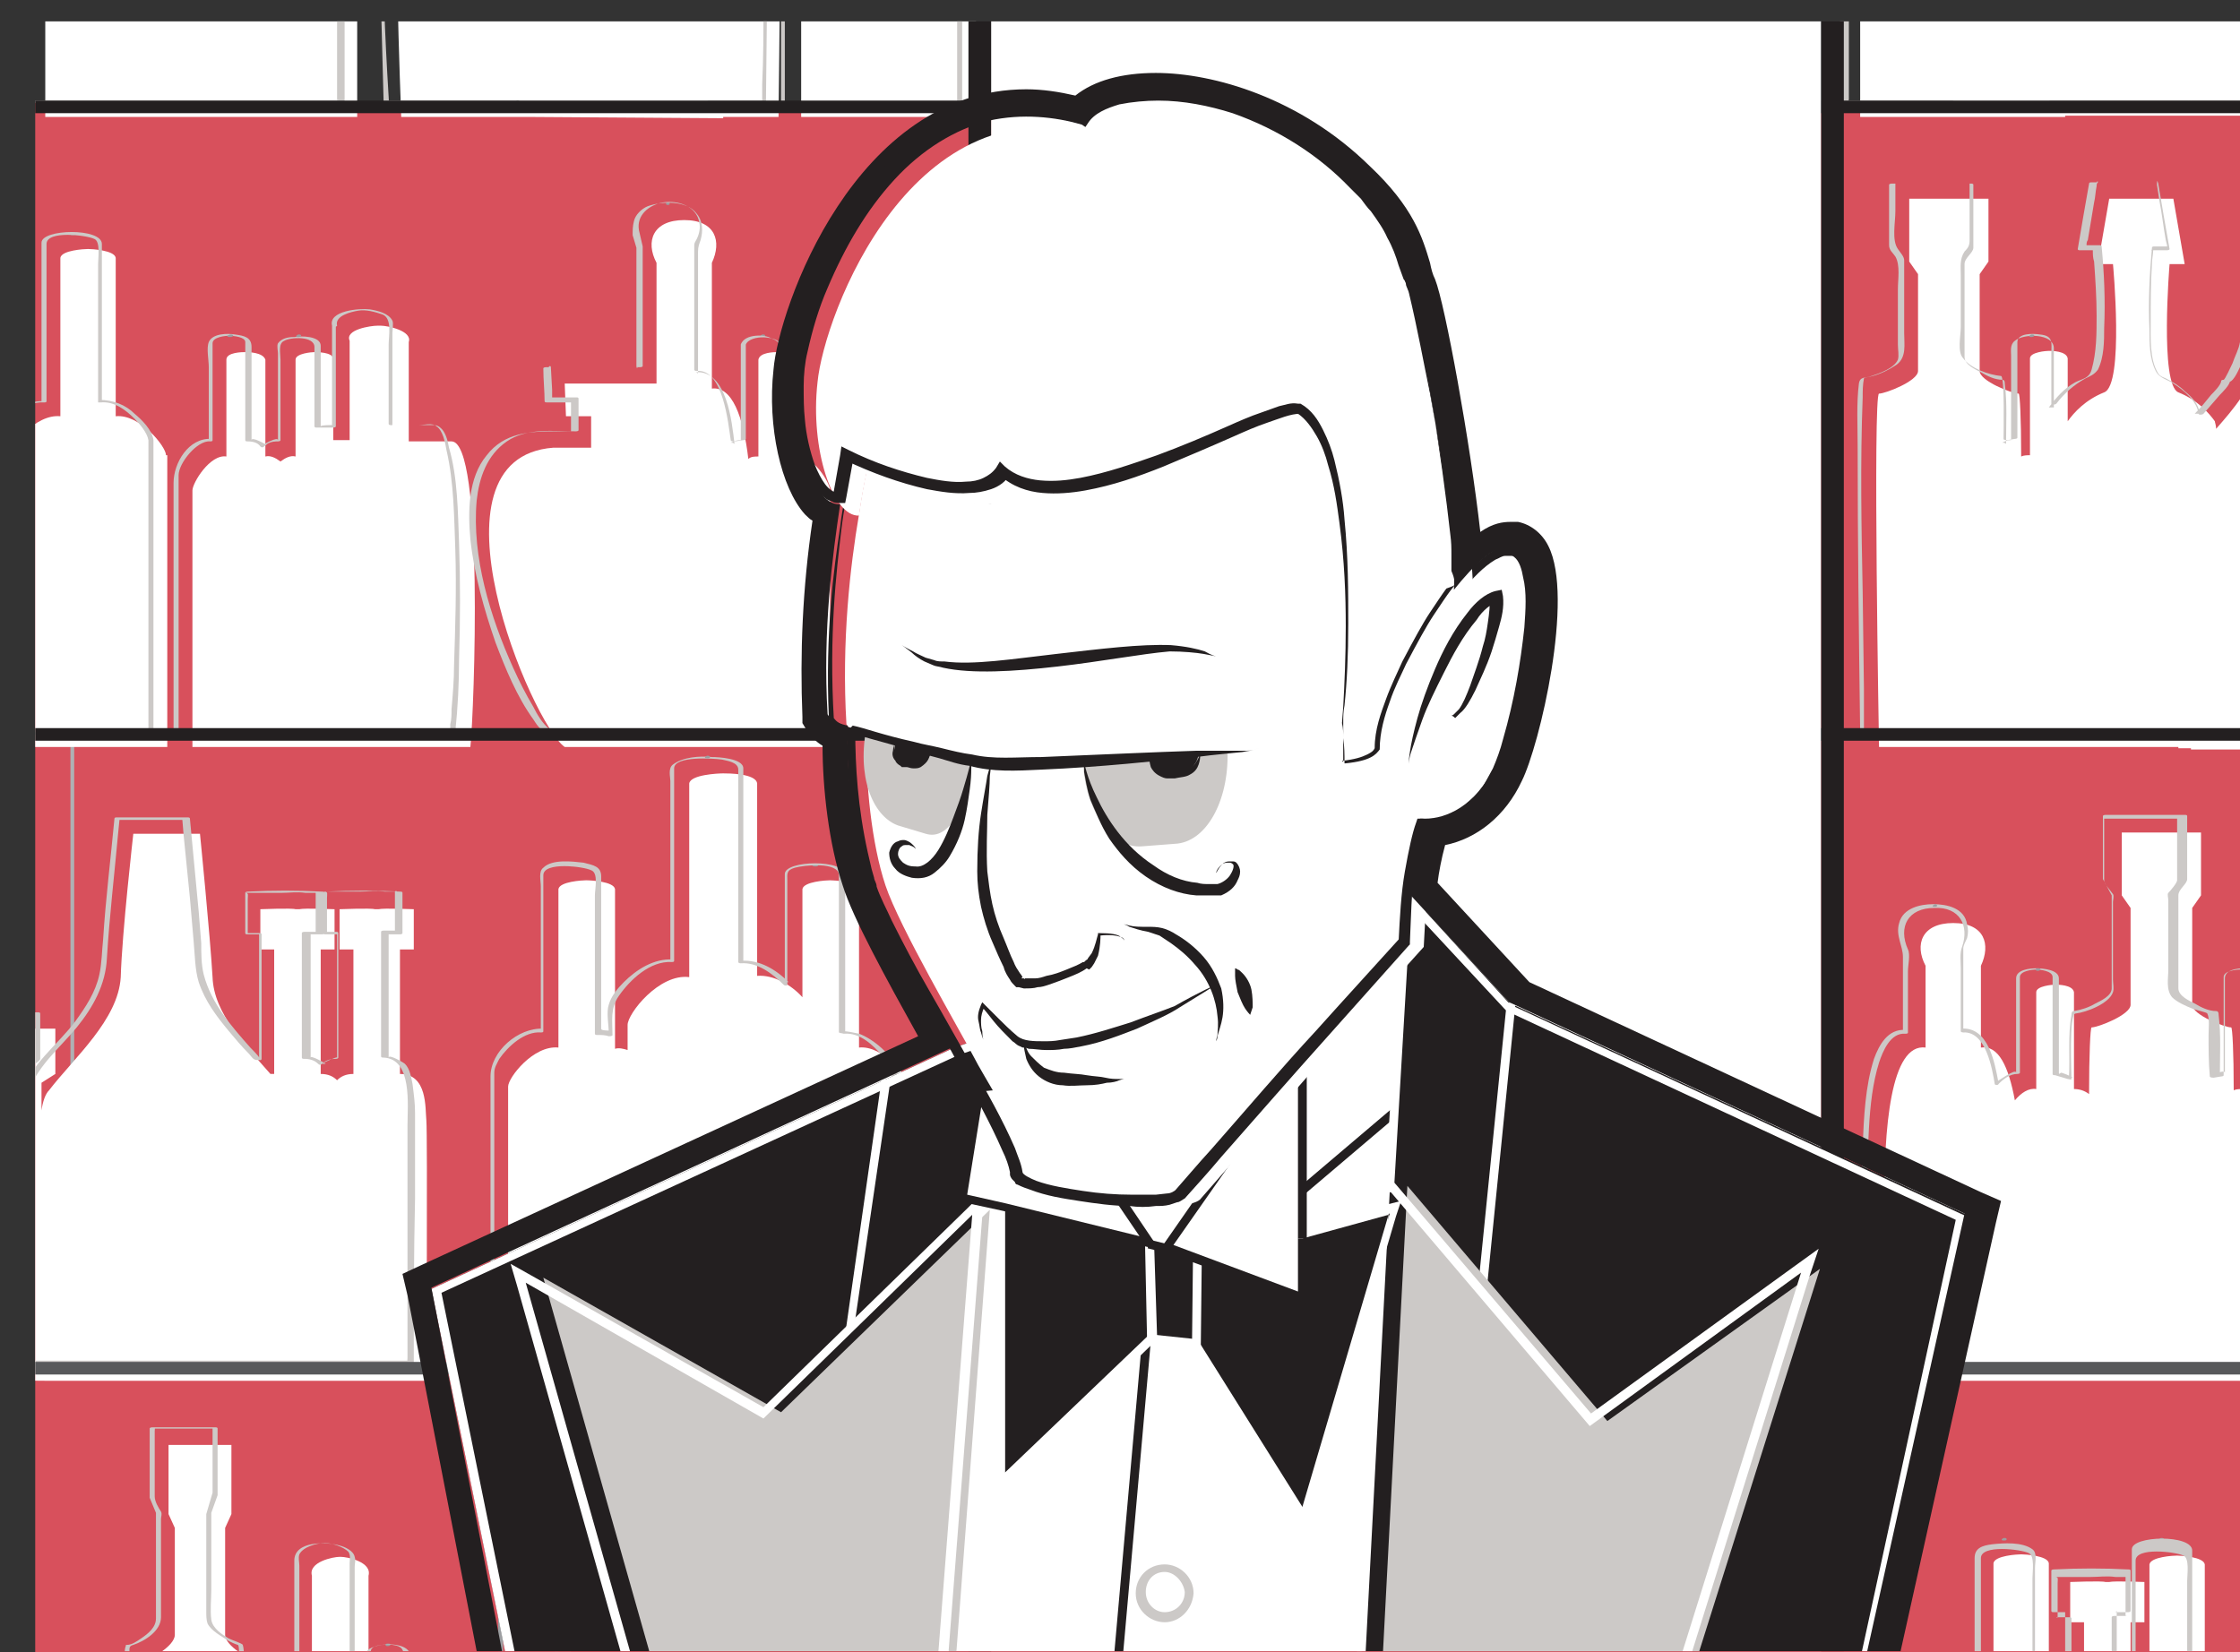
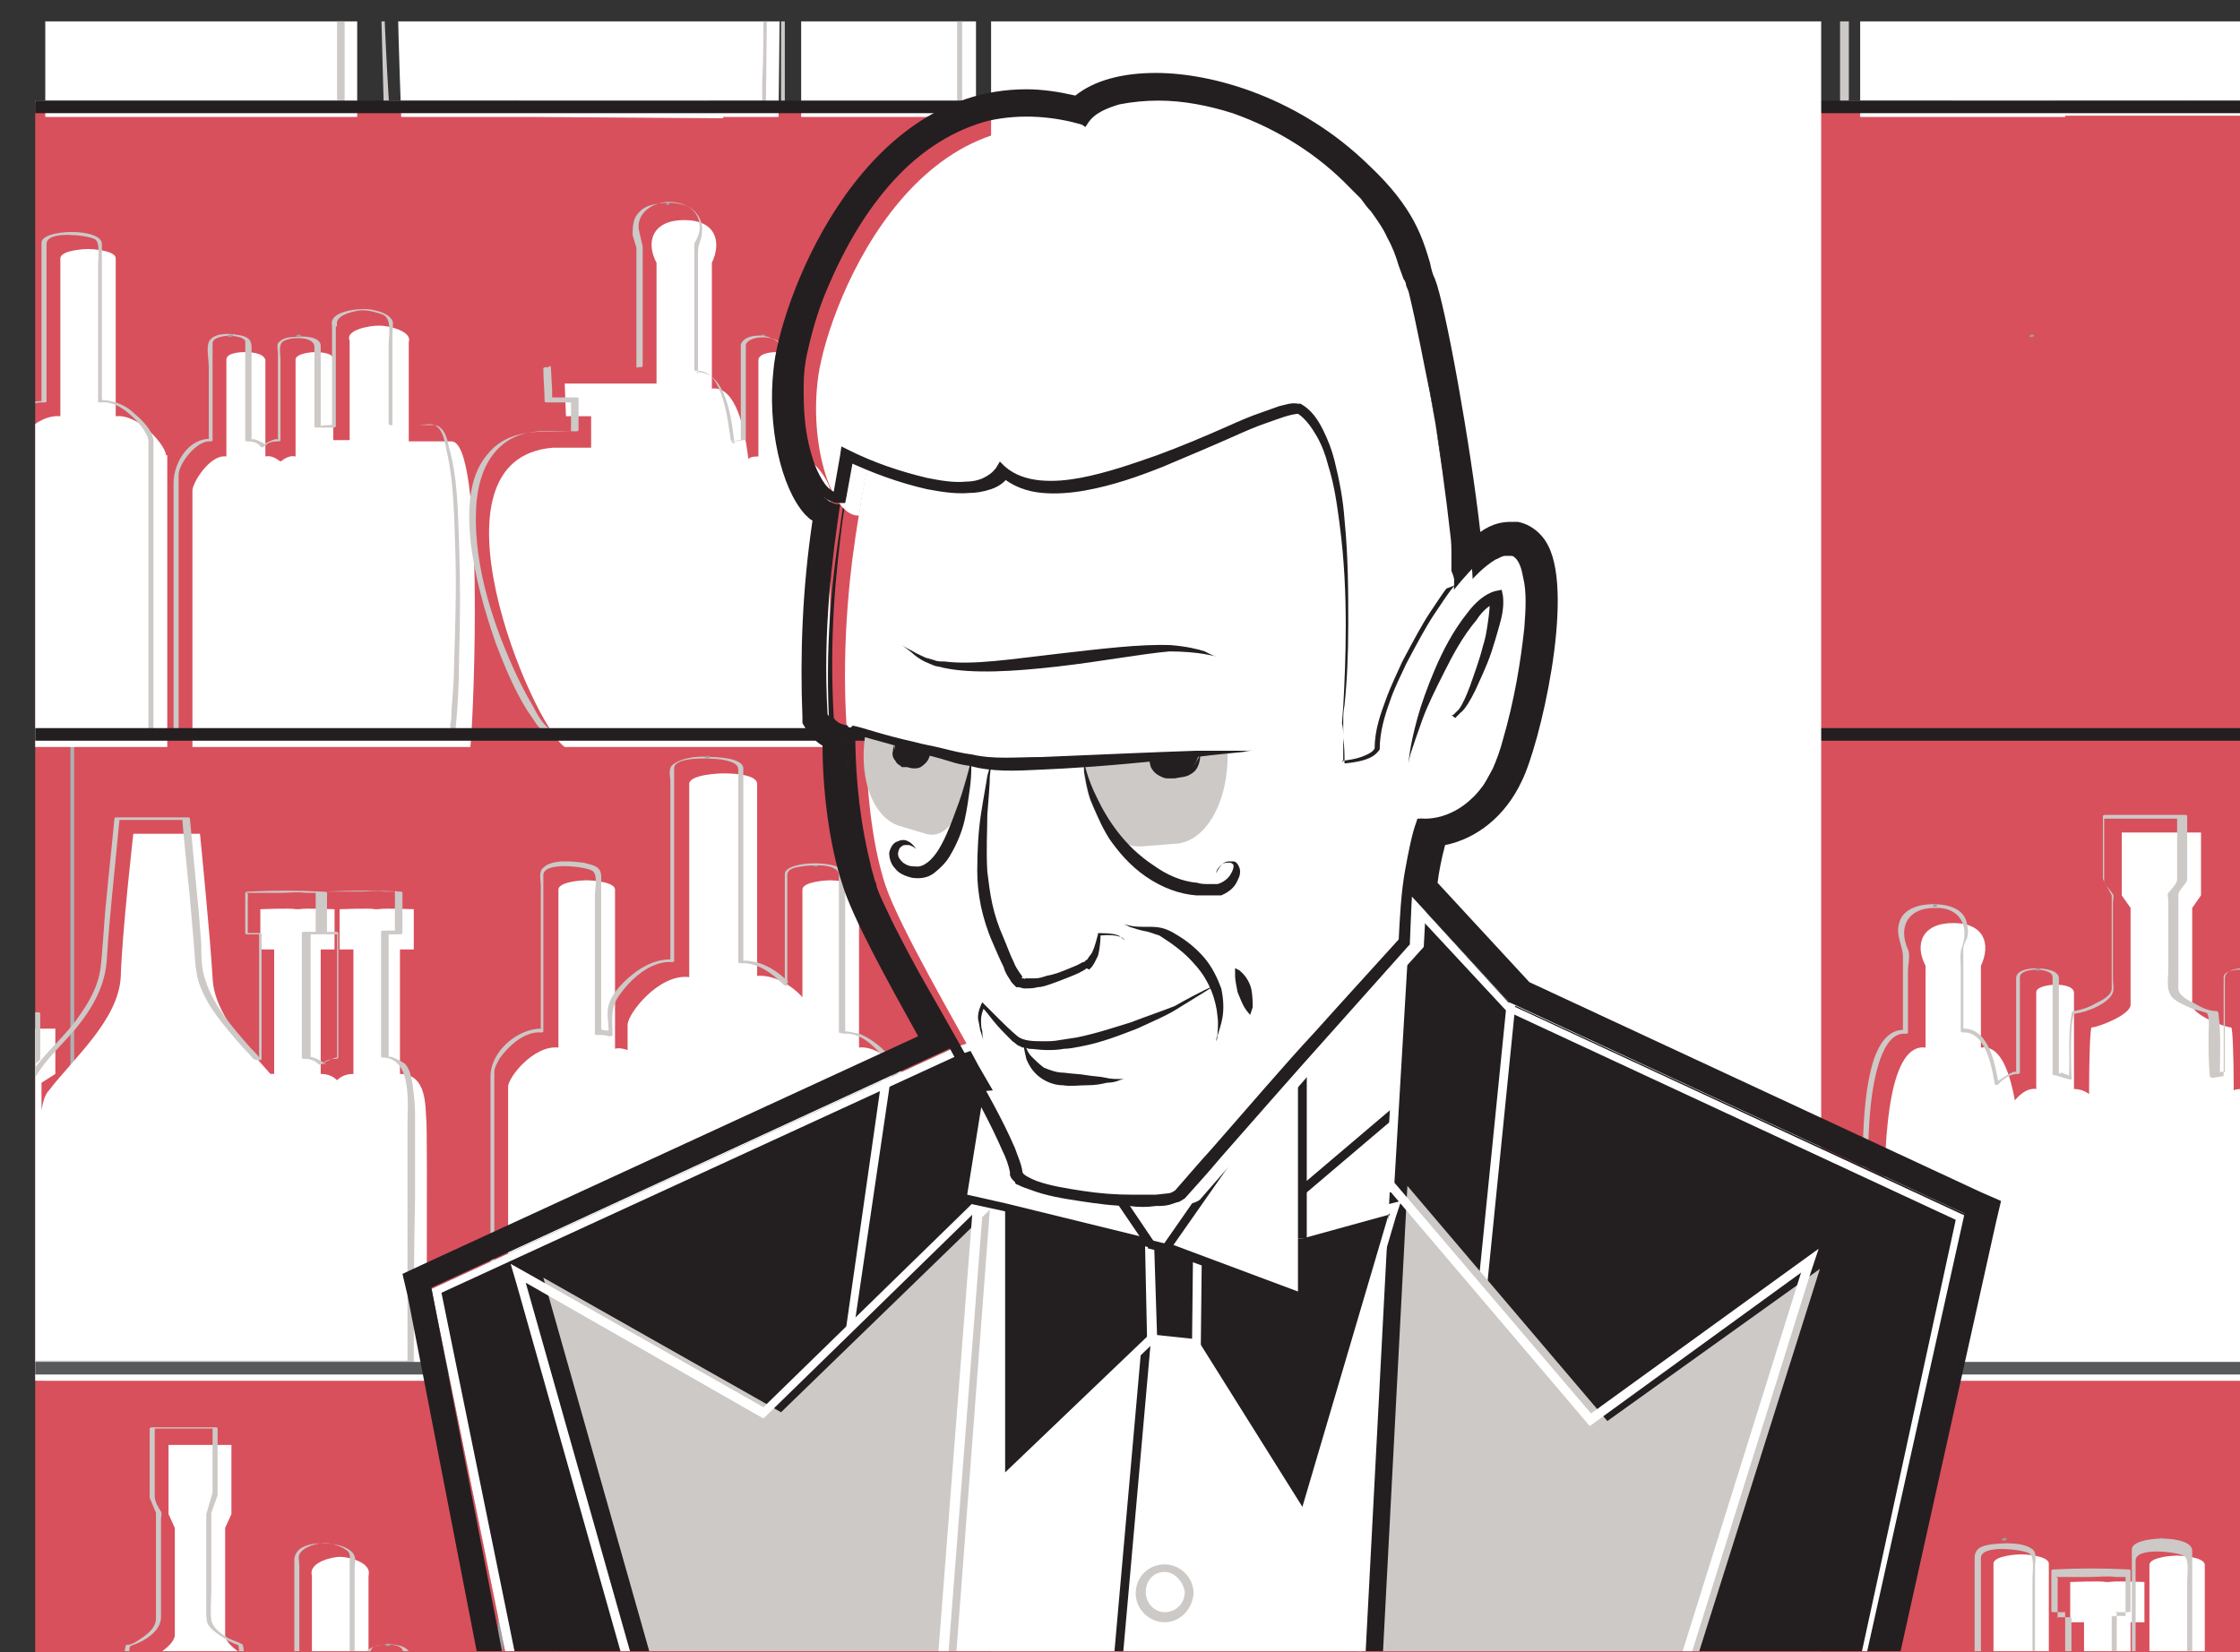
<svg xmlns="http://www.w3.org/2000/svg" xmlns:xlink="http://www.w3.org/1999/xlink" viewBox="0 0 178.1 131.4" enable-background="new 0 0 178.1 131.4">
  <rect x="0" y="0" width="178.1" height="131.4" fill="#333333" stroke="none" />
  <rect x="2.8" y="108.6" fill="#D8505C" width="175.3" height="22.8" />
  <rect x="2.8" y="8.1" fill="#D8505C" width="175.3" height="50.1" />
  <rect x="2.8" y="58.4" fill="#D8505C" width="175.3" height="50.2" />
  <polygon fill="#AEB0B3" points="5.6,58.3 5.6,108.7 178.1,108.7 178.1,108.4 5.9,108.4 5.9,58.6 178.1,58.6 178.1,58.3" />
  <defs>
    <rect id="a" x="2.8" y="1.7" width="175.3" height="129.6" />
  </defs>
  <clipPath id="b">
    <use xlink:href="#a" overflow="visible" />
  </clipPath>
  <path clip-path="url(#b)" fill="#fff" d="M27.8 27.1v7.9h-1.3v-6.5c-.1-.5-1.3-.5-1.5-.5-.2 0-1.5.1-1.5.6v7.7c-.4-.1-.8.1-1.2.4-.4-.3-.8-.5-1.2-.4v-7.7c-.2-.6-1.4-.6-1.6-.6-.2 0-1.5 0-1.5.6v7.7c-1.3-.2-2.7 2.1-2.7 2.7v20.4h22.1c.3-2.9 1.1-24.3-1.5-24.3h-3.4v-7.9c.3-.9-1.7-1.3-2.2-1.3h-.3c-.5 0-2.6.3-2.2 1.2" />
  <polygon clip-path="url(#b)" fill="#CBCDCF" points="61.8,28 61.8,28 61.9,28" />
  <path clip-path="url(#b)" fill="#fff" d="M60.3 28.6v7.7c-.3 0-.6 0-.8.2-.4-3.4-1.3-5.8-2.9-5.6v-10c.8-1.7.3-3.4-2.2-3.4s-3.1 1.7-2.2 3.4v9.6h-7.3l.1 2.6h2v2.5h-3c-10.7.8-1.7 22 .9 23.8h21.1v-20.4c0-.6-1.4-2.9-2.7-2.7v-7.7c0-.6-1.3-.6-1.5-.6-.2 0-1.4 0-1.5.6" />
  <polygon clip-path="url(#b)" fill="#CBCDCF" points="6.9,19.8 7,19.8 7,19.8" />
  <path clip-path="url(#b)" fill="#fff" d="M13.2 36.2c0-.7-2.1-3.3-4-3.1v-12.6c-.1-.6-1.9-.7-2.2-.7-.3 0-2.1.1-2.2.7v12.6c-2-.2-4 2.4-4 3.1v23.2h12.5v-23.2z" />
  <polygon clip-path="url(#b)" fill="#CBCDCF" points="19.5,28 19.5,28 19.5,28" />
  <polygon clip-path="url(#b)" fill="#CBCDCF" points="24.9,28 25,28 25,28" />
-   <path clip-path="url(#b)" fill="#fff" d="M192.8 36.5c-2-2.6-5.5-5.5-5.7-9-.2-3.4-1-11.4-1-11.4h-5.3s-.9 7.9-1 11.4c-.1 1.4-.7 2.7-1.5 4h-.1v.1c-.6.9-1.3 1.7-2 2.5 0-.3-.1-.5-.1-.6-.5-.7-1.4-1.7-2.9-2.3-1.5-.6-.7-10.2-.7-10.2h1.2l-.9-5.2h-5.1l-.9 5.2h1.2s.9 9.6-.7 10.2c-1.5.6-2.4 1.6-2.9 2.3v-5c-.1-.6-1.3-.6-1.5-.6-.2 0-1.5.1-1.5.6v7.7c-.2 0-.5 0-.7.1 0-3-.1-5-.2-5-.5 0-3.1-1-3.1-1.8v-7.7l.7-1v-5h-6.3v5l.7 1v7.7c0 .8-2.6 1.8-3.1 1.8s0 28.1 0 28.1h23.8v.1h1v.1h18.8c1-4.4 1.8-20.5-.2-23.1" />
  <polygon clip-path="url(#b)" fill="#CBCDCF" points="162.7,28 162.8,28 162.8,28" />
  <path clip-path="url(#b)" fill="#CBCDCF" d="M46.6 70h0z" />
  <path clip-path="url(#b)" fill="#CBCDCF" d="M66 70h0z" />
  <path clip-path="url(#b)" fill="#fff" d="M68.3 83.3v-12.6c-.1-.6-2-.7-2.3-.7-.3 0-2.1.1-2.2.7v8.6c-.9-1-2.3-1.8-3.6-1.7v-15.3c-.1-.8-2.3-.8-2.7-.8-.4 0-2.6.1-2.7.8v15.4c-2.4-.3-4.9 2.9-4.9 3.8v2c-.3-.1-.7-.2-1-.1v-12.7c-.1-.6-1.9-.7-2.3-.7-.3 0-2.1.1-2.2.7v12.6c-2-.2-4 2.4-4 3.1v23.2h31.9v-23.2c0-.7-2.1-3.3-4-3.1" />
  <path clip-path="url(#b)" fill="#CBCDCF" d="M57.4 61.5h0z" />
  <path clip-path="url(#b)" fill="#fff" d="M3.8 109.8h30.1s.1-19.6 0-20.7c-.1-1 .1-3.7-2.1-3.7v-9.9h1.1v-3.2s-2.4-.1-2.8 0h-.3c-.3-.1-2.8 0-2.8 0v3.2h1.1v9.9c-.6 0-1 .2-1.3.5-.3-.3-.7-.5-1.3-.5v-9.9h1.1v-3.2s-2.4-.1-2.8 0h-.3c-.3-.1-2.8 0-2.8 0v3.2h1.1v9.9h-.3c-2-2.3-4.5-4.8-4.6-7.7-.2-3.4-1-11.4-1-11.4h-5.3s-.9 7.9-1 11.4c-.2 3.4-3.7 6.4-5.7 9-.3.3-.5.9-.6 1.6v-2.2l1.1-.7v-3.6h-7v3.6l1.1.7v2.1c0 .6-5.4 1.3-6.2 1.3-.8 0 0 20.2 0 20.2l11.5.1" />
  <path clip-path="url(#b)" fill="#CBCDCF" d="M45.4 137.2v-12.6c-.1-.6-1.9-.7-2.2-.7-.3 0-2.1.1-2.2.7v12.6c-2-.2-4 2.4-4 3.1v23.2h12.5v-23.2c-.1-.7-2.1-3.4-4.1-3.1" />
  <polygon clip-path="url(#b)" fill="#CBCDCF" points="43.1,123.8 43.2,123.8 43.2,123.8" />
  <path clip-path="url(#b)" fill="#fff" d="M34.2 140.4c-.1-1.8-.4-3.3-.6-4.3v-3.5c-.1-.6-1.3-.6-1.5-.6-.2 0-1.5.1-1.5.6v2.1h-1.3v-9.4c.3-1.1-1.7-1.5-2.2-1.5h-.1c-.5 0-2.5.4-2.2 1.5v9.4h-3.4c-.3 0-.6.4-.9 1.2 0-2.4-.1-3.9-.2-3.9-.4 0-2.4-1.1-2.4-2v-8.5l.5-1.1v-5.5h-5v5.5l.5 1.1v8.5c0 .9-2 2-2.4 2-.2 0-.2 4.8-.2 10.6-1.1-.2-2-.5-2-.7v-2.1l1.1-.7v-3.6h-7v3.6l1.1.7v2.1c0 .6-5.4 1.3-6.2 1.3-.8 0 0 20.2 0 20.2h17.3v-.2h4.2v.3h16.6v-20.5c-.1-.5-1.1-2.2-2.2-2.6" />
  <path clip-path="url(#b)" fill="#fff" d="M181.3 86.6v-7.7c-.1-.6-1.3-.6-1.5-.6-.2 0-1.5.1-1.5.6v7.7c-.2 0-.5 0-.7.1 0-3-.1-5-.2-5-.5 0-3.1-1-3.1-1.8v-7.7l.7-1v-5h-6.3v5l.7 1v7.7c0 .8-2.6 1.8-3.1 1.8-.1 0-.2 2.2-.2 5.3-.4-.3-.8-.4-1.2-.4v-7.7c-.1-.6-1.3-.6-1.5-.6-.2 0-1.5.1-1.5.6v7.7c-.6-.1-1.2.3-1.7.9-.5-2.7-1.3-4.4-2.7-4.2v-6.5c.8-1.7.3-3.4-2.2-3.4s-3.1 1.7-2.2 3.4v6.5c-5.5-.7-2.4 26.5-2.4 26.5h33.8v-20.5c-.4-.6-1.8-2.9-3.2-2.7" />
  <path clip-path="url(#b)" fill="#CBCDCF" d="M163.2 78.3z" />
  <polygon clip-path="url(#b)" fill="#CBCDCF" points="155,73.3 155.1,73.3 155.1,73.3" />
  <polygon clip-path="url(#b)" fill="#CBCDCF" points="173,123.6 173.1,123.6 173.1,123.6" />
  <path clip-path="url(#b)" fill="#fff" d="M175.3 137v-12.6c-.1-.6-1.9-.7-2.2-.7-.3 0-2.1.1-2.2.7v12.6c-.5-.1-1 .1-1.5.3v-8.3h1.1v-3.2s-2.4-.1-2.8 0h-.3c-.3-.1-2.8 0-2.8 0v3.2h1.1v9.1c-.8-.7-1.8-1.3-2.8-1.2v-12.6c-.1-.6-1.9-.7-2.2-.7-.3 0-2.1.1-2.2.7v12.7c-2-.2-4 2.4-4 3.1v23.2h25v-23.2c-.2-.7-2.2-3.4-4.2-3.1" />
  <polygon clip-path="url(#b)" fill="#CBCDCF" points="160.5,123.6 160.6,123.6 160.6,123.6" />
  <path clip-path="url(#b)" fill="#fff" d="M15.9 9.3h12.5v-23.2c0-.7-2.1-3.3-4-3.1v-12.6c-.1-.6-1.9-.7-2.2-.7-.3 0-2.1.1-2.2.7v12.6c-.5-.1-1 .1-1.5.3v-8.3h1.1v-3.2s-2.4-.1-2.8 0h-.3c-.3-.1-2.8 0-2.8 0v3.2h1.1v9.1c-.8-.7-1.8-1.3-2.8-1.2v-12.6c-.1-.6-1.9-.7-2.2-.7-.3 0-2.1.1-2.2.7v12.7c-2-.2-4 2.4-4 3.1v23.2h12.3z" />
  <path clip-path="url(#b)" fill="#fff" d="M42.3 9.3l15.2.1v-.1h4.4s.4-31.2 0-31.2-2.4-1.1-2.4-2v-8.5l.5-1.1-6.5-5.5h-5l6.5 5.5.5 1.1v8.5c0 .5-.7 1.1-1.4 1.5-.5-.2-1-.3-1.5-.3l-6.4-15.3c-.1-.8-2.3-.8-2.7-.8-.4 0-2.6.1-2.7.8l6.5 15.4c-2.4-.3-4.9 2.9-4.9 3.8v.2h-5.4v3.6l1.1.7v2.1c0 .6-5.4 1.3-6.2 1.3-.8 0 0 20.2 0 20.2h10.4z" />
  <path clip-path="url(#b)" fill="#fff" d="M74.8-13.8v-7.7c-.1-.6-1.3-.6-1.5-.6-.2 0-1.5.1-1.5.6v7.7c-.4-.1-.8.1-1.2.4-.4-.3-.8-.5-1.2-.4v-7.7c-.1-.6-1.3-.6-1.5-.6-.2 0-1.5.1-1.5.6v7.7c-1.3-.2-2.7 2.1-2.7 2.7v20.4h13.9v-20.4c-.1-.6-1.5-2.9-2.8-2.7" />
  <path clip-path="url(#b)" fill="#fff" d="M156.4 9.3h7.8v-.1h15.7s.4-31.2 0-31.2-2.4-1.1-2.4-2v-8.5l.5-1.1-6.5-5.5h-5l6.5 5.5.5 1.1v8.5c0 .9-2 2-2.4 2-.2 0-.2 4.7-.2 10.4-1.1-.2-2-.5-2-.7v-2.1l1.1-.7v-3.6h-7c-.4-.4-.8-.6-1.3-.6v-10c.8-1.7.3-3.4-2.2-3.4s-3.1 1.7-2.2 3.4v10c-1.6-.2-2.5 2.2-2.9 5.6-.3-.1-.5-.2-.8-.2v-7.7c-.1-.6-1.3-.6-1.5-.6-.2 0-1.5.1-1.5.6v7.7c-1.3-.2-2.7 2.1-2.7 2.7v20.5h8.5z" />
  <path clip-path="url(#b)" fill="#9C9EA1" d="M53.1 16.3c.2 0 .2-.2 0-.2s-.2.2 0 .2v-.2c-.2 0-.2.2 0 .2" />
  <path clip-path="url(#b)" fill="#CCC9C7" d="M26.4 25.9v7.9c0 .2.3 0 .1 0-.2 0-1 0-1 .1v-6.4c0-.8-1.6-.8-2.1-.7-.5 0-1 .1-1.3.5-.1.2 0 .6 0 .8v6.9c0-.3-1.1.3-1.2.4h.3c-.1-.1-1.2-.7-1.2-.4v-7.4c0-.8-.6-.9-1.3-1-.6-.1-1.8-.1-2.1.6-.2.5 0 1.4 0 2v5.8c.1 0 .2-.1.2-.1-1.8-.1-3 1.9-3 3.5v19.8c0 .1.1.1.2.1h22c.1 0 .2 0 .2-.1.2-1.9.3-3.9.3-5.8.1-3.1.1-6.2 0-9.2-.1-2.5-.1-5.2-.8-7.6-.1-.6-.3-1.3-.7-1.6-.1-.1-.3-.2-.5-.2h-3.5c.2 0 .2.1.2-.2v-7.1c0-.2.1-.8 0-1-.3-.6-1.2-.8-1.8-.9-.8-.1-3.3.1-3 1.3 0 .1.4.1.4 0-.2-.8 1.1-1.1 1.7-1.2.6-.1 1.3.1 1.9.3.8.3.5 1.7.5 2.4v6.3c0 .1.1.1.2.1h2.2c.4 0 1.1-.2 1.4.1.5.3.7 1.3.8 1.9.6 2.6.6 5.3.7 7.9.1 3.1 0 6.1-.1 9.2 0 1.2-.1 2.3-.2 3.5 0 .4 0 .8-.1 1.2v.4c0 .2.2.1.1.1h-21.7v-20.3c0-1 1.5-2.8 2.5-2.7.1 0 .2 0 .2-.1v-7.7c0-.5 1-.6 1.3-.6.4 0 1.3.1 1.3.5v7.8c0 .1.1.1.2.1.4 0 .8.1 1 .4.1.1.2.1.3 0 .3-.3.6-.4 1.1-.4 0 0 .2 0 .2-.1v-6.4c0-.5-.2-1.3.3-1.5.5-.3 2.4-.4 2.4.5v6.3c0 .1.1.1.2.1h1.3s.2 0 .2-.1v-7.9c.1-.2-.3-.2-.3-.1" />
  <path clip-path="url(#b)" fill="#9C9EA1" d="M60.6 26.8c.3 0 .3-.2.1-.2h-.1c-.2.1-.2.2 0 .2l.1-.2h-.1c-.2.1-.2.2 0 .2" />
  <path clip-path="url(#b)" fill="#CCC9C7" d="M58.9 27.4v7.6h-.1c-.2 0-.5.1-.7.2.1 0 .2 0 .3.1-.2-1.7-.6-5.9-3.1-5.7.1 0 .2.1.2.1v-9.7c0-.4.1-.6.2-.9.2-.7.2-1.5-.3-2.1-.8-1.1-2.8-1-3.9-.6-.5.2-1 .7-1.1 1.2-.1.4-.1.7-.1 1.1l.3 1v9.4c0 .3.2.1 0 .1h-7.2s-.2 0-.2.1c0 .9.1 1.8.1 2.6 0 .1.1.1.2.1h1.9v2.3h-1.2c-2.1 0-4.1.1-5.5 1.9-1.5 1.8-1.5 4.5-1.3 6.7.3 2.8 1.1 5.6 2 8.2.8 2.1 1.7 4.3 3 6.1.2.3.6 1 1.1 1h21.2s.2 0 .2-.1v-19.6c0-.6 0-1-.3-1.5-.5-1-1.5-2.1-2.7-2 .1 0 .2 0 .2.1v-6.6c0-.8.2-1.4-.8-1.6-.4-.3-2.1-.4-2.4.5 0 .1.3.1.4 0 .3-.8 2.7-.8 2.7.2v7.4c0 .1.2.1.2.1 1.2-.1 2.5 1.8 2.5 2.9v20.1h-20.8c-.3 0 0 .1-.2-.1-.6-.5-1-1.2-1.3-1.8-.6-1-1.1-2-1.6-3.1-1.8-4-3.3-8.8-2.9-13.3.2-1.8.8-3.6 2.4-4.7 1.6-1.1 3.7-.8 5.5-.8 0 0 .2 0 .2-.1v-2.5c0-.1-.1-.1-.2-.1h-1.9v-.6l-.1-1.8c0-.2-.3 0-.1 0h7.2s.2 0 .2-.1v-9.5l-.3-1.3c-.2-1.2.8-2 1.9-2.2 1.2-.2 2.7.3 2.9 1.6.1.4 0 .9-.2 1.3-.1.2-.2.3-.2.5v9.9c0 .1.2.1.2.1 2.1-.2 2.5 4.2 2.7 5.5 0 .1.2.1.3.1l.7-.1s.2 0 .2-.1v-7.7s-.4 0-.4.2" />
  <path clip-path="url(#b)" fill="#9C9EA1" d="M5.7 18.7h.1c.2 0 .2-.2 0-.2h-.1c-.2 0-.2.2 0 .2h.1v-.2h-.1c-.2 0-.2.2 0 .2" />
  <path clip-path="url(#b)" fill="#CCC9C7" d="M12.2 35c-.1-.8-.9-1.6-1.5-2.1-.7-.7-1.7-1.1-2.8-1.1.1 0 .2.1.2.1v-12.5c0-1.3-4.8-1.2-4.8-.1v12.7c.1 0 .2-.1.2-.1-2-.1-4.2 1.8-4.2 3.8v22.5c0 .1.1.1.2.1h12.5s.2 0 .2-.1v-23.2c0-.1-.4-.1-.4 0v23c0 .2 0 .2.2.2h-12.5c.2 0 .1-.1.1-.4v-22.2c0-.3 0-.7.1-1 .6-1.3 2.3-2.7 3.8-2.6.1 0 .2 0 .2-.1v-12.5c0-1.1 3.2-.7 3.8-.4.5.2.3 1.5.3 2v11h.2c1.1-.1 2 .6 2.7 1.3.4.4 1 1.1 1.1 1.7 0 .1.4.1.4 0" />
  <path clip-path="url(#b)" fill="#9C9EA1" d="M18.3 26.8c.3 0 .3-.2.1-.2h-.1c-.3.1-.3.2 0 .2l.1-.2h-.1c-.3.1-.3.2 0 .2" />
  <path clip-path="url(#b)" fill="#9C9EA1" d="M23.7 26.8c.3 0 .3-.2.1-.2h-.1c-.2.1-.2.2 0 .2l.1-.2h-.1c-.2.1-.2.2 0 .2" />
-   <path clip-path="url(#b)" fill="#CCC9C7" d="M191.8 35.3c-1.4-1.8-3.1-3.4-4.4-5.4-.7-1-1.1-2.1-1.3-3.3l-.2-2.7c-.2-3-.5-6-.9-8.9 0-.1-.1-.1-.2-.1h-5.3c-.1 0-.2 0-.2.1l-.6 5.8-.4 4.3c0 .7-.1 1.4-.2 2.1-.1.6-.4 1.1-.6 1.7-.1.2-.6 1.3-.7 1.3 0 0-.2 0-.2.1 0 .3-.6.9-.8 1.1-.4.5-.8 1-1.3 1.5h.4c-.1-.8-.6-1.3-1.2-1.8-.4-.4-.9-.7-1.3-.9-.3-.2-.6-.2-.8-.5-.7-1.1-.6-2.9-.6-4.1 0-1.5 0-3.1.1-4.6 0-.4.1-.8.1-1.1v-.1c-.2.1-.2.1-.1.1h1.2s.2 0 .2-.1c-.3-1.7-.6-3.4-.9-5.2 0-.1-.1-.1-.2-.1h-5.1c-.1 0-.2 0-.2.1-.3 1.7-.6 3.4-.9 5.2 0 .1.1.1.2.1h1.1c.2 0-.1-.1-.1 0 0 .3 0 .6.1.9.1 1.4.2 2.9.2 4.3s0 2.9-.4 4.3c-.2.7-.7.7-1.3 1-.9.5-1.5 1.2-2.1 2h.4v-4.7c0-1.2-2.4-1.2-3.1-.6-.4.3-.3.8-.3 1.2v6.7h-.1c-.2 0-.4.1-.6.2.1 0 .2 0 .3.1 0-1.6.1-3.2-.1-4.8 0-.1 0-.3-.2-.3-.6 0-1.2-.3-1.7-.6-.4-.2-1.3-.6-1.3-1.2v-7.4c0-.5.7-.9.7-1.3v-5c0-.1-.1-.1-.2-.1h-6.3s-.2 0-.2.1v4.8c0 .4.3.6.5.9.4.7.2 1.8.2 2.6v4.4c0 .4.1.9 0 1.2-.3.7-1.5 1.1-2.1 1.3-.5.2-.9 0-1 .6-.2 1.6-.1 3.3-.1 5 0 7.6.1 15.2.2 22.8 0 .1.1.1.2.1h23.6c0 .1.1.1.2.1h.8c0 .1.1.1.2.1h18.8c.1 0 .2 0 .2-.1 1-4 1.1-8.3 1.2-12.3 0-2.3 0-4.5-.2-6.8-.2-1.4-.3-3-1.1-4.1-.1-.1-.4 0-.3 0 .6.8.7 1.9.9 2.8.2 1.5.3 3 .3 4.5.1 3.5-.1 7.1-.4 10.6-.1 1.4-.3 2.8-.6 4.1 0 .2-.1.5-.2.7 0 .2 0 .2.1.2h-18.6c0-.1-.1-.1-.2-.1h-.8c0-.1-.1-.1-.2-.1h-23.8c.2 0 .2.1.2-.1v-3.1l-.1-7.7c-.1-5.1-.2-10.3 0-15.5 0-.5 0-1 .1-1.5 0-.1.4-.1.7-.2.7-.2 1.3-.5 1.9-.9.8-.6.6-1.6.6-2.5v-5.8c0-.3-.3-.6-.5-.9-.5-.7-.2-2.1-.2-3v-2.2h5.9v4.5c0 .4-.1.6-.4.9-.4.6-.3 1.2-.3 1.9v4.1c0 .7-.3 2 .2 2.5.6.8 2 1.3 3 1.4.3 0 .2 4.6.2 5 0 .1.2.1.3.1l.6-.1s.2 0 .2-.1v-7.6c0-.7 1.2-.7 1.8-.6 1.1.1.9.7.9 1.5v4c0 .1.3.1.4 0 .6-.8 1.4-1.5 2.3-2 .4-.2.7-.3 1-.7.5-1 .5-2.3.5-3.3.1-2.2 0-4.4-.2-6.5 0-.1-.1-.1-.2-.1h-1.1c-.2 0 .1.1.1 0s0-.3.1-.4l.5-3c.1-.4.1-.8.2-1.3 0-.1 0-.2.1-.3 0-.2-.1 0-.1 0h4.9l-.1-.1v.3l.2 1.3c.2 1 .3 2 .5 3.1l.1.4c0 .2 0 .1.2.1h-1.2c-.1 0-.2 0-.2.1-.2 2.2-.3 4.3-.2 6.5 0 1.1 0 2.3.5 3.3.3.6 1 .7 1.4 1 .8.5 1.9 1.4 2 2.4 0 .1.3.1.4 0l1.3-1.5c.2-.2.8-.8.8-1.1 0-.1-.2.2.1 0 .4-.3.7-1.2 1-1.7.8-1.7.7-3.6.8-5.4.2-2.8.5-5.5.8-8.3 0 .1-.3.1.1.1h5.1l-.1.1.9 9.2.2 2.5c.1 1 .6 2 1.1 2.9 1.2 2.1 3.1 3.7 4.5 5.6-.3.2.1.1 0 0" />
  <path clip-path="url(#b)" fill="#9C9EA1" d="M161.5 26.8c.3 0 .3-.2.1-.2h-.1c-.2.1-.2.2 0 .2l.1-.2h-.1c-.2.1-.2.2 0 .2" />
  <path clip-path="url(#b)" fill="#9C9EA1" d="M45.4 68.9h.1c.2 0 .2-.2 0-.2h-.1c-.2 0-.2.2 0 .2h.1v-.2h-.1c-.2 0-.2.2 0 .2" />
  <path clip-path="url(#b)" fill="#9C9EA1" d="M64.8 68.9h.1c.2 0 .2-.2 0-.2h-.1c-.3 0-.3.2 0 .2h.1v-.2h-.1c-.3 0-.3.2 0 .2" />
  <path clip-path="url(#b)" fill="#CCC9C7" d="M67.2 82.1v-12.5c0-1.3-4.8-1.2-4.8-.1v8.6h.3c-1-1-2.3-1.8-3.8-1.7.1 0 .2.1.2.1v-15.4c0-.8-2-.9-2.5-.9-1-.1-2.3 0-3.1.6-.4.3-.2 1-.2 1.3v14.3c.1 0 .2-.1.2-.1-1.5-.1-2.9.8-3.9 1.8-.5.5-1 1.1-1.2 1.8-.2.6 0 1.6 0 2.2.1 0 .2 0 .3-.1-.3-.1-.9 0-.9-.2v-12.1c0-.8-.6-.9-1.4-1.1-.9-.1-2.5-.3-3.2.4-.4.3-.2 1-.2 1.5v11.4c.1 0 .2-.1.2-.1-2-.1-4.2 1.8-4.2 3.8v22.6c0 .1.1.1.2.1h31.9s.2 0 .2-.1v-21.7c0-.5.1-1 0-1.4-.3-1.2-1.9-2.5-3-2.9-.5-.1-.9-.2-1.3-.2-.2 0-.1.2.1.2 1.3-.1 2.3.9 3.1 1.8.3.4.7.8.7 1.3v23.1c0-.1.3 0-.1 0h-31.6c-.2 0 .1.1.1 0v-23.1c0-.4.2-.7.4-1.1.7-1 2-2.2 3.3-2.1.1 0 .2 0 .2-.1v-12.4c0-1.1 3.2-.7 3.8-.4.6.2.3 1.5.3 2v11c0 .1.1.1.2.1.3 0 .6 0 .9.1.1 0 .3 0 .3-.1 0-1.1-.2-2.1.5-3.1.9-1.3 2.5-2.8 4.2-2.7.1 0 .2 0 .2-.1v-15.3c0-1 3.1-.8 3.8-.7.4.1 1.3.2 1.3.8v15.3c0 .1.2.1.2.1 1.3-.1 2.5.8 3.4 1.7.1.1.3.1.3 0v-8.3c0-.5-.1-.8.6-1 .7-.2 3.5-.5 3.5.6v12.5c.2.1.5.1.5 0" />
  <path clip-path="url(#b)" fill="#9C9EA1" d="M56.2 60.3h.1c.2 0 .2-.2 0-.2h-.1c-.2.1-.2.2 0 .2h.1v-.2h-.1c-.2.1-.2.2 0 .2" />
  <path clip-path="url(#b)" fill="#CCC9C7" d="M2.6 108.6h30.1s.2 0 .2-.1c0-4.4 0-8.8.1-13.2v-6.8c0-.8-.1-1.5-.2-2.3-.1-.5-.2-1.2-.6-1.6-.1-.1-1.3-.8-1.3-.5v-9.8c0-.1-.3 0 .1 0h.8s.2 0 .2-.1v-3.2c0-.1-.1-.1-.2-.1-1.9-.1-3.9-.1-5.9 0 0 0-.2 0-.2.1v3.2c0 .1.1.1.2.1h.8c.4 0 .1-.1.1 0v9.8c0-.1-1.1.4-1.2.5h.3c-.1-.1-1.2-.7-1.2-.5v-9.8c0-.2-.2 0 0 0h.9s.2 0 .2-.1v-3.2c0-.1-.1-.1-.2-.1-1.9-.1-3.9-.1-5.9 0 0 0-.2 0-.2.1v3.2c0 .1.1.1.2.1h1c-.2 0-.1-.1-.1 0v9.8c0-.1-.6-.7-.7-.8-1.5-1.7-3.1-3.5-3.7-5.8-.2-.8-.2-1.7-.2-2.5l-.2-2.5-.7-7.4c0-.1-.1-.1-.2-.1h-5.6c-.1 0-.2 0-.2.1-.3 3.2-.7 6.4-.9 9.6-.1.9-.1 1.9-.3 2.8-.3 1.4-1.1 2.6-1.9 3.7-1.4 1.9-3.7 3.5-4.3 5.9h.4c-.1-.2-.2-2 0-2.1.2-.1 1.1-.6 1.1-.8v-3.6c0-.1-.1-.1-.2-.1h-7s-.2 0-.2.1v3.3c0 .4.1.4.5.6.1 0 .6.3.6.4v1.1c0 .8.1 1-.7 1.3-.8.2-1.6.4-2.3.5l-2.1.3c-.3 0-.7 0-1 .1-.3.1-.3.9-.3 1.2-.1 1-.1 2-.1 3 0 2.9 0 5.7.1 8.6l.2 7.5c0 .1.1.1.2.1h11.5c0 .1.4.1.4 0s-.1-.1-.2-.1h-11.7c-.2 0 .1.1.1.1-.2-4.5-.3-8.9-.3-13.4 0-2.1-.1-4.3.2-6.3 0-.2.1-.4.1-.4.5 0 1-.1 1.5-.2 1.4-.2 2.8-.4 4.1-.8.2-.1.6-.2.6-.4.1-.6 0-1.4 0-2.1 0-.2-.8-.6-1-.7-.2-.1-.1-1-.1-1.3v-2c0-.3.1-.3-.2-.3h6.8c.3 0 0-.2 0 .2v3.1c0 .3-.5.5-.7.7-.3.2-.3.2-.3.6 0 .5-.2 1.4.1 1.8.1.1.3.1.4 0 .6-2.2 2.5-3.7 3.9-5.4 1.3-1.6 2.3-3.4 2.4-5.5.2-3.3.6-6.7.9-10l.1-1c0-.1-.3 0-.1 0h5.2c.1 0-.1-.2-.1 0l.1 1.2.5 5 .3 3.5c.1 1.1.1 2.2.4 3.2.5 1.5 1.4 2.7 2.4 3.9.5.6 1 1.2 1.6 1.8.4.5.4.5.9.5 0 0 .1 0 .1-.1v-9.9c0-.1-.1-.1-.2-.1h-.9c-.2 0 0 .1 0 0v-2.7c0-.3.1-.5-.2-.5h2.8c.7 0 1.3-.1 2 0h.9c.2 0-.1-.1-.1 0v3c0 .2 0 .1.1.1h-1s-.2 0-.2.1v9.9c0 .1.1.1.2.1.4 0 .8.1 1.1.4.1.1.2.1.3 0 .3-.3.7-.4 1.1-.4 0 0 .2 0 .2-.1v-9.9c0-.1-.1-.1-.2-.1h-.7c-.2 0 0 .1 0 0v-2.7c0-.3.1-.5-.2-.5h2.8c.7 0 1.3-.1 2 0h.9c.2 0-.1-.1-.1 0v3c0 .2 0 .1.1.1h-1s-.2 0-.2.1v9.9c0 .1.1.1.2.1 2.3.1 1.9 3.8 1.9 5.4v18.5c0 .3-.1.2.2.2h-30c-.2.3-.2.4 0 .4" />
  <path clip-path="url(#b)" fill="#9C9EA1" d="M44.4 136v-12.5c0-1.3-4.8-1.2-4.8-.1v12.6c.1 0 .2-.1.2-.1-2-.1-4.2 1.8-4.2 3.8v22.6c0 .1.1.1.2.1h12.5s.2 0 .2-.1v-21.9c0-.5.1-1 0-1.4-.3-1.2-1.9-2.5-3-2.9-.4-.1-.8-.2-1.2-.1-.2 0-.1.2.1.2 1.3-.1 2.3.9 3.1 1.8.3.4.7.8.7 1.3v23.1c0-.1.3 0 0 0h-12.3c-.2 0 .1.1.1 0v-23.1c0-.5.4-.9.7-1.3.7-.9 1.9-1.9 3.1-1.8.1 0 .2 0 .2-.1v-12.5c0-1.1 3.2-.7 3.8-.4.5.2.3 1.5.3 2v11c-.1-.1.3-.1.3-.2" />
  <path clip-path="url(#b)" fill="#9C9EA1" d="M41.9 122.7h.1c.2 0 .2-.2 0-.2h-.1c-.2.1-.2.2 0 .2h.1v-.2h-.1c-.2.1-.2.2 0 .2" />
  <path clip-path="url(#b)" fill="#9C9EA1" d="M30.8 130.9c.3 0 .3-.2.1-.2h-.1c-.2 0-.2.2 0 .2l.1-.2h-.1c-.2 0-.2.2 0 .2" />
  <path clip-path="url(#b)" fill="#CCC9C7" d="M33.2 139.2c-.1-1.2-.2-2.3-.4-3.5-.1-.6-.2-1-.2-1.6v-2c0-.4.1-.7-.3-1-.7-.5-2.2-.4-2.9 0-.4.2-.3.6-.3.9v1c0 .5.1.5-.4.5h-.7c.2 0 .2.1.2-.1v-8.8c0-.3.1-.5 0-.8-.1-.5-.8-.8-1.2-.9-1-.3-3.6-.4-3.6 1.2v9.4c0 .2.3 0 0 0h-1.3c-.7 0-1.5-.1-2.2 0-.5.1-.7.8-.8 1.2h.4c0-.9 0-1.9-.1-2.8 0-.3 0-.8-.1-1.1 0-.1-.9-.4-1.1-.5-.5-.3-1.3-.8-1.4-1.5-.1-.8 0-1.6 0-2.4v-6.1l.5-1.4v-5.3c0-.1-.1-.1-.2-.1h-5s-.2 0-.2.1v5.5l.5 1.2v8.4c0 .7-.6 1.2-1.2 1.6-.3.2-.7.5-1.1.5-.1 0-.1 0-.1.1-.1.2-.1.7-.1.9 0 .8 0 1.5-.1 2.3v7.4c.1 0 .2 0 .3-.1-.4-.1-1.9-.2-1.9-.8v-1.6c0-.7.7-.6 1.1-1.1.2-.3 0-1.3 0-1.6v-2c0-.1-.1-.1-.2-.1h-7s-.2 0-.2.1v3.3c0 .4.1.4.5.6.1 0 .6.3.6.4v1.1c0 .8.1 1-.7 1.3-.8.2-1.6.4-2.3.5l-2.1.3c-.3 0-.7 0-1 .1-.3.1-.3.9-.3 1.2-.1 1-.1 2-.1 3 0 2.9 0 5.7.1 8.6l.2 7.5c0 .1.1.1.2.1h17.3s.2 0 .2-.1-.3-.2-.1-.2h4l.1.2c0 .1.1.1.2.1h16.5s.2 0 .2-.1v-20.4c-.1-1-1.4-2.3-2.2-2.6-.1-.1-.5 0-.3.1 1.1.5 2 1.8 2 3v19.9c0 .2.1.1.1.1h-16.2c-.4 0-.1 0-.1-.2 0-.1-.1-.1-.2-.1h-4.2s-.2 0-.2.1c0 .2.3.2-.1.2h-16.8c-.3 0 0 .1 0 0l-.2-5.1c-.1-2.9-.2-5.8-.2-8.7 0-2-.2-4.1.2-6 .1-.3 0-.3.2-.3.6 0 1.2-.1 1.9-.2 1.3-.2 2.6-.3 3.8-.8.4-.1.4-.3.4-.6 0-.2.2-1.7 0-1.8-.2-.1-1-.6-1-.8v-3.7c0-.2-.2 0-.1 0h6.9c.1 0-.1-.1-.1 0v3.1c0 .4 0 .3-.3.6-.1.1-.8.4-.8.6v1.4c0 .4-.1.8.2 1 .5.3 1.2.4 1.8.5.1 0 .3 0 .3-.1v-7.6c0-.7 0-1.5.1-2.2 0-.5-.1-.7.3-.8.9-.3 2.2-1.1 2.2-2.2v-7.8c0-.2.1-.4 0-.6-.2-.3-.5-.8-.5-1.2v-5.2c0-.3.1-.2-.2-.2h4.9c.2 0-.1-.1-.1 0v5.1l-.5 1.7v7.7c0 .4 0 .7.1 1 .3.6 1.1 1 1.7 1.4.2.1.4.2.7.3.1 0 .1.4.1.5.1 1.1.1 2.3.1 3.4 0 .1.3.1.4 0l.3-.8c.2-.4.9-.3 1.3-.3h2.5s.2 0 .2-.1v-9c0-.3-.1-.6 0-.9.3-.6 1.4-.9 2-.9.6 0 1.5.3 1.9.7.2.3.1.6.1.9v9.1c0 .1.1.1.2.1h1.3s.2 0 .2-.1c0-.7-.2-1.6 0-2.2.2-.5 1.3-.4 1.7-.4.8.1.9.4.9 1v2.8c0 .5.2 1 .3 1.4.2 1 .3 2 .4 3 0 .3.4.3.4.2" />
  <path clip-path="url(#b)" fill="#CCC9C7" d="M180.3 85.4v-7.7c0-.7-1.4-.7-1.9-.7s-1.5.1-1.5.8v7.5c0-.2-.6 0-.7.1.1 0 .2 0 .3.1 0-1.6.1-3.2-.1-4.8 0-.1 0-.3-.2-.3-.6 0-1.2-.3-1.7-.6-.4-.2-1.3-.6-1.3-1.2v-7.4c0-.5.7-.9.7-1.3v-5c0-.1-.1-.1-.2-.1h-6.3s-.2 0-.2.1v5l.7 1.3v7.4c0 .6-.9 1-1.3 1.2-.5.3-1.1.5-1.7.6-.2 0-.2.2-.2.3-.3 1.6-.1 3.4-.2 5h.3c-.3-.2-.6-.3-.9-.4-.1 0-.2.2-.2 0v-7.5c0-.7-1.3-.8-1.8-.8s-1.6.1-1.6.8v7.5c0-.4-1.6.8-1.7.8h.3c-.3-1.6-.8-4.5-3-4.3.1 0 .2.1.2.1v-6.5c0-.2.2-.6.3-.8.1-.4.1-.7 0-1.1-.2-1.3-1.6-1.6-2.7-1.6-1 0-2.4.3-2.7 1.5-.3 1 .3 1.8.3 2.7v5.9c.1 0 .2-.1.2-.1-1.4-.1-2.1 1.2-2.5 2.3-.7 2.2-.8 4.6-.9 6.9-.2 5.1.1 10.3.6 15.4.1.7.1 1.4.2 2 0 .1.1.1.2.1h33.6s.2 0 .2-.1v-19.6c0-.6 0-1-.3-1.5-.5-1-1.5-2.1-2.7-2-.2 0-.1.2.1.2 1.2-.1 2.5 1.8 2.5 2.9v20.1h-33.2c.1 0 .1.2.1-.1 0-.2 0-.4-.1-.6l-.2-2.3c-.5-5.3-.8-10.6-.5-15.9.1-1.8.3-3.6.8-5.2.3-.9.9-2.4 2.1-2.3.1 0 .2 0 .2-.1v-4.9c0-.4.2-1.3 0-1.7-.8-1.8 0-3.3 2.1-3.3 2-.1 2.8 1.4 2.2 3.1-.2.5-.1 1.2-.1 1.7v5c0 .1.2.1.2.1 1.8-.1 2.3 2.9 2.5 4.1 0 .1.3.1.3 0 .4-.4.9-.8 1.5-.8 0 0 .2 0 .2-.1v-7.6c0-.5 1-.6 1.3-.6.3 0 1.3.1 1.3.6v7.7c0 .1.1.1.2.1l1 .3c.1 0 .3.1.3 0 0-.5-.2-5.1.3-5.2.9-.1 2.7-.8 3-1.7.1-.3 0-.7 0-1v-6.2c0-.1.1-.5 0-.6-.2-.3-.7-.8-.7-1.1v-4.9h5.9c.2 0-.1-.1-.1 0v4.9c0 .2-.5.8-.7 1-.1.1 0 .4 0 .6v5.5c0 .7-.2 1.6.3 2.2.4.4 1.1.7 1.6.9.2.1 1.2.3 1.2.4.2.4.1 1.2.1 1.7 0 1.1 0 2.2.1 3.3 0 .1.3.1.3.1l.6-.1s.2 0 .2-.1v-7.8c0-.5 1-.6 1.3-.6.4 0 1.3.1 1.3.6v7.7c.5.1.9.1.9 0" />
  <path clip-path="url(#b)" fill="#9C9EA1" d="M162 77.2c.3 0 .3-.2.1-.2h-.1c-.2 0-.2.2 0 .2l.1-.2h-.1c-.2 0-.2.2 0 .2" />
  <path clip-path="url(#b)" fill="#9C9EA1" d="M153.8 72.1h.1c.2 0 .1-.2 0-.2-.3.1-.3.2-.1.2v-.2h.1c-.2.1-.3.2-.1.2" />
  <path clip-path="url(#b)" fill="#9C9EA1" d="M171.8 122.5h.1c.2 0 .2-.2 0-.2h-.1c-.2.1-.2.2 0 .2h.1v-.2h-.1c-.2.1-.2.2 0 .2" />
  <path clip-path="url(#b)" fill="#CCC9C7" d="M174.3 135.8v-12.5c0-1.3-4.8-1.2-4.8-.1v12.7c0-.3-1.4.3-1.5.3.1 0 .2 0 .3.1v-8.2l-.1.1h1s.2 0 .2-.1v-3.2c0-.1-.1-.1-.2-.1-1.9-.1-3.9-.1-5.9 0 0 0-.2 0-.2.1v3.2c0 .1.1.1.2.1h.9v9.1h.3c-.7-.6-1.4-1.1-2.3-1.2-.5-.1-.4.2-.4-.3v-11.1c0-.5.2-1.2-.2-1.5-.8-.6-2.3-.5-3.2-.4-.8.1-1.4.3-1.4 1.1v12.3c.1 0 .2-.1.2-.1-2-.1-4.2 1.8-4.2 3.8v22.6c0 .1.1.1.2.1h25.1s.2 0 .2-.1v-21.9c0-.5.1-1 0-1.4-.3-1.2-1.9-2.5-3-2.9-.4-.1-.8-.2-1.2-.1-.2 0-.1.2.1.2 1.3-.1 2.3.9 3.1 1.8.3.4.7.8.7 1.3v23.1c0-.1.3 0-.1 0h-24.7c-.2 0 .1.1.1 0v-23c0-.4.3-.8.6-1.2.7-1 1.9-2 3.2-1.9.1 0 .2 0 .2-.1v-12.5c0-1.1 3.2-.7 3.8-.4.5.2.3 1.5.3 2v11c0 .1.1.1.2.1 1-.1 1.9.5 2.6 1.2.1.1.3.1.3 0v-9.1c0-.1-.1-.1-.2-.1h-.9c-.2 0 0 .1 0 0v-2.7c0-.3.1-.5-.2-.5h2.8c.7 0 1.3-.1 2 0h.9c.1 0-.1-.1-.1 0v3c0 .2 0 .1.1.1h-1s-.2 0-.2.1v8.3c0 .1.3.1.3.1.4-.2.9-.3 1.4-.3 0 0 .2 0 .2-.1v-12.5c0-1.1 3.2-.7 3.8-.4.5.2.3 1.5.3 2v11c0-.8.4-.8.4-.9" />
  <path clip-path="url(#b)" fill="#9C9EA1" d="M159.3 122.5h.1c.2 0 .2-.2 0-.2h-.1c-.2.1-.2.2 0 .2h.1v-.2h-.1c-.2.1-.2.2 0 .2" />
  <path clip-path="url(#b)" fill="#CCC9C7" d="M14.7 8.1h12.5s.2 0 .2-.1v-21.9c0-.5.1-1 0-1.4-.3-1.2-1.9-2.5-3-2.9-.4-.1-.8-.2-1.2-.1.1 0 .2.1.2.1v-12.5c0-1.3-4.8-1.2-4.8-.1v12.7c0-.3-1.4.3-1.5.3.1 0 .2 0 .3.1v-8.2l-.1.1h1s.2 0 .2-.1v-3.2c0-.1-.1-.1-.2-.1-1.9-.1-3.9-.1-5.9 0 0 0-.2 0-.2.1v3.2c0 .1.1.1.2.1h.9v9.1h.3c-.7-.6-1.4-1.1-2.3-1.3-.5-.1-.4.2-.4-.3v-11.1c0-.5.2-1.2-.2-1.5-.8-.6-2.3-.5-3.2-.3-.8.1-1.4.3-1.4 1.1v12.3c.1 0 .2-.1.2-.1-2-.1-4.2 1.8-4.2 3.8v22.2c0 .1.1.1.2.1h12.4c.2 0 .2-.2 0-.2h-12.3v-23.1c0-.4.3-.8.6-1.2.7-1 1.9-2 3.2-1.9 0 0 .2 0 .2-.1v-12.5c0-1.1 3.2-.7 3.8-.4.6.2.3 1.5.3 2v11c0 .1.1.1.2.1 1-.1 1.9.5 2.6 1.2.1.1.3.1.3 0v-9.1c0-.1-.1-.1-.2-.1h-.9c-.2 0 0 .1 0 0v-2.7c0-.3.1-.5-.2-.5h2.8c.7 0 1.3-.1 2 0h.9c.2 0-.1-.1-.1 0v3c0 .2 0 .1.1.1h-1s-.2 0-.2.1v8.3c0 .1.3.1.3.1.4-.2.9-.3 1.4-.3 0 0 .2 0 .2-.1v-12.5c0-1.1 3.2-.7 3.8-.4.5.2.3 1.5.3 2v11c0 .1.2.1.2.1 1.3-.1 2.3.9 3.1 1.8.3.4.7.8.7 1.3v22.8c0-.1.3 0-.1 0h-12c-.2 0-.2.1 0 .1" />
  <path clip-path="url(#b)" fill="#CCC9C7" d="M41 8.1c0 .2.1.2.2.2h15.2s.2 0 .2-.1h4.1s.2 0 .2-.1c.1-9 .2-18 .2-27 0-1.3.1-2.7-.1-4.1 0-.1 0-.2-.1-.2-.7-.3-1.3-.5-1.8-1-.9-.8-.6-2.2-.6-3.3v-5.9c0-.4.2-.7.4-1 .4-.7-6.3-1.7-6.3-2.5v-3.4c0-.1-.1-.1-.2-.1h-5s-.2 0-.2.1v3c0 .6 6.5 1.2 6.5 1.9 0 .2-.1.5.1.8.1.3.5.8.5 1.1v7.7c0 .8 0 1.2-.6 1.8-.4.4-.6.4-1.1.3-.1 0-.8-.2-.8 0v-8l-6.5-6.9c0-1.7-3.3-1.4-4.5-1.2-.7.1-1.3.3-1.3 1.1v2.6l6.5 8.5v3.9c.1 0 .2 0 .2-.1-1.3-.1-2.4.5-3.4 1.3-.5.5-1 1-1.4 1.6-.1.2-.6 1-.2 1h-5.4s-.2 0-.2.1v3.3c0 .4.1.4.5.6.1 0 .6.3.6.4v1.1c0 .8.1 1-.7 1.3-.8.2-1.6.4-2.3.5l-2.1.3c-.3 0-.8 0-1 .1-.3.1-.3.9-.3 1.2-.1 1-.1 2-.1 3 0 2.9 0 5.7.1 8.6l.2 7.5c0 .1.1.1.2.1h10.5c.2 0 .2-.2 0-.2h-10.5c.3 0 .2.1.2-.3-.3-4.9-.5-9.8-.5-14.7 0-1.1 0-2.3.1-3.4 0-.5 0-1.3.2-1.7h.2c.3 0 .5 0 .8-.1l2.3-.3c.6-.1 1.3-.2 1.9-.4.3-.1.8-.2 1-.4.2-.4 0-1.4 0-1.8 0-.6-.3-.6-.8-.9-.4-.3-.3-.4-.3-1v-2.8h5.3s.2 0 .2-.1c0-.8.6-1.4 1.1-2 .9-1 2.2-2 3.6-1.9.1 0 .2 0 .2-.1l-6.5-13.5v-1.9c0-1 3.1-.8 3.8-.7.4.1 1.3.2 1.3.8v.8l6.5 3.3v11.2c0 .1.1.1.2.1.6 0 1.1.3 1.6.3.3 0 .6-.4.8-.6.5-.4.7-.8.7-1.5v-7.8l-.5-1.7-6.5-3.8v-1.4c0-.2-.2 0-.1 0h4.9c-.2 0-.2-.1-.2.2v1.7l6.5 3.5c0 .4-.4.8-.5 1.2-.1.2 0 .5 0 .7v7.8c0 1.1 1.4 1.9 2.4 2.2.1 0 .1 0 .1.2v.6c.1 1.9.1 3.7.1 5.6 0 5.7 0 11.4-.1 17.1 0 2.1 0 4.1-.1 6.2v1.3c0 .2.3 0 0 0h-4.2s-.2 0-.2.1h-14.9c0-.2-.3-.2-.3 0" />
  <path clip-path="url(#b)" fill="#CCC9C7" d="M73.8-15v-7.6c0-.7-1.6-.7-2.1-.7-.6.1-1.3.2-1.3.9v7.3c0-.2-1 .3-1.2.4h.3c-.1-.1-1.2-.7-1.2-.4v-7.4c0-.8-.6-.9-1.3-1-.6-.1-1.8-.1-2.1.6-.2.5 0 1.4 0 2v5.7c.1 0 .2-.1.2-.1-1.7-.1-3 1.9-3 3.5v19.9c0 .1.1.1.2.1h14s.2 0 .2-.1v-19.6c0-.6 0-1-.3-1.5-.5-1-1.5-2.1-2.7-2-.2 0-.1.2.1.2 1.2-.1 2.5 1.8 2.5 2.9v20.1h-13.7v-20.1c0-1.2 1.2-3.1 2.5-3 .1 0 .2 0 .2-.1v-7.7c0-.5 1-.6 1.3-.6.4 0 1.3.1 1.3.5v7.7c0 .1.1.1.2.1.4 0 .8.1 1.1.4.1.1.2.1.3 0 .3-.3.6-.4 1-.4 0 0 .2 0 .2-.1v-7.6c0-.5 1-.6 1.3-.6.3 0 1.3.1 1.3.5v7.7c.3.2.7.2.7.1" />
  <path clip-path="url(#b)" fill="#CCC9C7" d="M155.2 8.2h7.8c.1 0 .2 0 .2-.1h10.8s.2 0 .2-.1v.1h4.5s.2 0 .2-.1c.1-9 .2-18 .2-27 0-1.3.1-2.7-.1-4.1 0-.1 0-.2-.1-.2-.7-.3-1.3-.5-1.8-1-.9-.8-.6-2.2-.6-3.3v-5.8c0-.4.2-.7.4-1 .4-.7-6.3-1.7-6.3-2.5v-3.4c0-.1-.1-.1-.2-.1h-5s-.2 0-.2.1l6.5 5.5.5 1.2v8.3c0 .7-.5 1.1-1 1.5-.3.2-.7.5-1.1.6-.1 0-.2 0-.3.1-.1.2-.1.6-.1.8 0 .7 0 1.5-.1 2.2v7.3c.1 0 .2 0 .3-.1-.4-.1-1.9-.2-1.9-.8v-1.6c0-.7.7-.6 1.1-1.1.2-.3 0-1.3 0-1.6v-2c0-.1-.1-.1-.2-.1h-6.5c-.5 0-.5-.2-.9-.4-.1 0-.7-.3-.7 0v-10l.3-1c.1-.4 0-.7-.1-1.1-.2-.6-.7-1-1.3-1.3-1.2-.5-3-.3-3.8.8-.7 1 0 1.9 0 2.9v9.7c.1 0 .2-.1.2-.1-2.5-.2-2.9 4-3.1 5.7.1 0 .2 0 .3-.1-.2-.1-.4-.2-.7-.2h-.1v-7.4c0-.7-.9-.8-1.5-.9-.4 0-1.9 0-1.9.7v7.6c.1 0 .2-.1.2-.1-1.8-.1-3 1.9-3 3.5v19.9c0 .1.1.1.2.1h8.7c.2 0 .2-.2 0-.2h-8.3c-.2 0 .1.1.1-.1v-20.1c0-1.1 1.4-2.8 2.5-2.7.1 0 .2 0 .2-.1v-7.7c0-.5 1-.6 1.3-.6.3 0 1.3.1 1.3.5v7.7c0 .1.1.1.2.1.2.1.5.1.7.1.1 0 .3.1.3-.1.2-1.3.5-5.7 2.7-5.5.1 0 .2 0 .2-.1v-9.7c0-.3 0-.4-.2-.7-.4-.9-.2-1.9.6-2.5 1.1-.8 3.1-.5 3.8.6.2.3.2.8.2 1.2l-.3 1.2v10.1c0 .1.1.1.2.1 1 0 .8.6 1.4.6h6.9c.2 0-.1-.1-.1 0v3.4c0 .3-.3.4-.6.6-.1.1-.5.2-.5.4v1.5c0 .4-.1.6.2.8.5.3 1.2.4 1.8.5.1 0 .3 0 .3-.1v-7.6c0-.7 0-1.4.1-2.1 0-.5-.1-.6.3-.7 1-.4 2.2-1.1 2.2-2.3v-7.8l-.5-1.7-6.5-3.7v-1.5c0-.2 0-.1-.1-.1h4.8c-.1 0-.1-.1-.1.1v1.6l6.5 3.6c0 .4-.3.8-.5 1.1-.1.2-.1.4-.1.6v7.8c0 1.1 1.3 1.9 2.2 2.2.3.1.2 0 .2.2v.6c.2 4.6.1 9.3.1 13.9 0 5-.1 10-.1 14.9v1.5c0 .2.2 0 .1 0h-4.6s-.2 0-.2.1l.1-.1h-10.9c-.1 0-.2 0-.2.1h-7.6c-.3 0-.3.1-.1.1" />
  <rect x="5.7" y="8.1" clip-path="url(#b)" fill="#231F20" width="173" height=".7" />
  <rect x="1.6" y="8" clip-path="url(#b)" fill="#231F20" width="177.3" height="1" />
  <rect x="5.7" y="58" clip-path="url(#b)" fill="#231F20" width="173" height=".7" />
  <rect x="1.6" y="57.9" clip-path="url(#b)" fill="#231F20" width="177.3" height="1" />
  <rect x="5.7" y="108.5" clip-path="url(#b)" fill="#231F20" width="173" height=".7" />
  <rect x="1.6" y="108.3" clip-path="url(#b)" fill="#58595B" width="177.3" height="1" />
  <rect x="78.8" y="-26.2" clip-path="url(#b)" fill="#fff" width="66" height="175" />
-   <path clip-path="url(#b)" fill="#231F20" d="M144.8 153.6h-66v-179.8h66v179.8zm1.8-181.6h-69.6v183.4h69.6v-183.4z" />
  <polygon clip-path="url(#b)" fill="#231F20" points="111.9,70.9 120.1,79.8 156.4,96.6 144.5,150.6 44.1,150.6 34.3,102.5 75.9,83.3" />
  <path clip-path="url(#b)" fill="#fff" d="M111.7 71.7l7.9 8.5.1.1.1.1 35.7 16.6-11.5 52.9h-99.3l-9.6-47.1 41.1-18.9 35.5-12.2zm.2-.8l-36 12.4-41.6 19.2 9.8 48.2h100.4l11.8-54-36.2-16.8-8.2-9z" />
  <polygon clip-path="url(#b)" fill="#fff" points="110.9,82.8 77.9,94.7 73,150.6 107.2,150.6" />
  <polygon clip-path="url(#b)" fill="#fff" points="67.9,105.6 67.2,106.1 70.1,85.8 70.8,85.9" />
  <rect x="118.6" y="79.7" transform="matrix(.995 .1 -.1 .995 9.763 -11.452)" clip-path="url(#b)" fill="#fff" width=".7" height="23.5" />
  <polygon clip-path="url(#b)" fill="#fff" points="103.5,82.1 111.7,74.6 110.9,88.4 102.5,95.7" />
  <polygon clip-path="url(#b)" fill="#CCC9C7" points="78.7,96.2 74.8,147.8 56.3,147.8 43.2,101.6 62.1,112.3" />
  <polygon clip-path="url(#b)" fill="#CCC9C7" points="111.9,94.3 127.8,113 144.7,100.9 129.9,147.8 109.1,147.8" />
  <rect x="106.9" y="86.7" transform="matrix(.647 .762 -.762 .647 107.587 -49.415)" clip-path="url(#b)" fill="#231F20" width=".7" height="9.7" />
  <path clip-path="url(#b)" fill="#fff" d="M77.3 96.6l-4 51.7h-18.4l-13.1-46.3 18.9 10.8 16.6-16.2zm.9-1.8l-1.3 1.3-16.2 15.8-18.5-10.5-1.6-.9.5 1.7 13.1 46.3.2.5h19.6l.1-.6 4-51.7.1-1.9z" />
  <rect x="110.9" y="70.9" transform="matrix(.998 .059 -.059 .998 5.039 -6.37)" clip-path="url(#b)" fill="#fff" width=".7" height="23.9" />
  <path clip-path="url(#b)" fill="#fff" d="M77.9 86.8l-1.4 8.4 3.4.7c1.2.3 14.6 2.8 14.6 2.8l9.8-14.4-26.4 2.5-1.4 8.4" />
  <path clip-path="url(#b)" fill="#fff" d="M110.5 94.7l15.9 18.7 16.8-12.2-14.7 47h-20.8l2.8-53.5zm-.6-1.7l-.1 1.7-2.8 53.5v.7h22l.2-.5 14.7-47 .7-2.1-1.8 1.3-16.3 11.8-15.5-18.2-1.1-1.2z" />
  <polygon clip-path="url(#b)" fill="#231F20" points="87.7,149.5 87,149.5 91,104.3 91.7,104.4" />
  <polygon clip-path="url(#b)" fill="#231F20" points="110.4,96.6 103.5,98.5 103.5,103.2 92.8,99.2 91.4,98.8 79.9,96 79.9,117.2 91.4,106.2 95.2,106.6 103.5,120" />
  <path clip-path="url(#b)" fill="#fff" d="M79.9 96l11.5 2.8 1.4.3 10.8 4v-4.7l6.9-1.9-6.9 23.4-8.4-13.4-3.8-.4-11.5 11v-21.1zm-.7-.9v23.7l1.2-1.1 11.2-10.8 3.1.3 8.2 13.1.8 1.3.4-1.5 6.9-23.4.4-1.2-1.2.3-6.9 1.9-.5.1v4.2l-9.8-3.5-1.4-.3-11.5-2.8-.9-.3z" />
  <rect x="94.8" y="98.2" transform="matrix(1 .011 -.011 1 1.152 -1.053)" clip-path="url(#b)" fill="#fff" width=".7" height="9.3" />
  <path clip-path="url(#b)" fill="#CCC9C7" d="M92.6 129c-1.2 0-2.3-1-2.3-2.3 0-1.3 1-2.3 2.3-2.3 1.2 0 2.3 1 2.3 2.3-.1 1.3-1.1 2.3-2.3 2.3m0-4c-.9 0-1.5.7-1.5 1.6 0 .9.7 1.6 1.5 1.6.9 0 1.6-.7 1.6-1.6-.1-.8-.8-1.6-1.6-1.6" />
  <polyline clip-path="url(#b)" fill="#fff" points="103.5,98.5 103.5,103.2 92.8,99.2 103.5,83.8" />
  <rect x="103.2" y="83.8" clip-path="url(#b)" fill="#231F20" width=".7" height="14.7" />
  <polygon clip-path="url(#b)" fill="#231F20" points="103.9,103.7 92.2,99.4 103.2,83.6 103.8,84 93.3,99 103.2,102.7 103.2,98.5 103.9,98.5" />
  <path clip-path="url(#b)" fill="#fff" d="M68.9 37.5c-.2.9-.4 2-.6 3.4-.7 4.1-1.4 10.1-1 16.7.5.8 1.6.9 1.6.9-.1 3.7.4 8.6 1.5 11.9 1.1 3.3 5.9 11.5 7 13.6.4.8 1.2 2.1 2 3.5 1.3 2.4 2.7 5.1 2.8 6.2.1 1.1 4.5 2 8.3 2.2 2.3.1 4.3 0 4.9-.5l9.6-11 8.2-9.1.2-3.7c0-1.5 1.1-5.7 1.1-5.7 1.8.2 4.3-.7 5.9-4 1.6-3.3 4.3-17 1.2-17.5-1.1-.2-2.8 1.2-4.4 3.4-3 3.9-6.1 10.1-6 13.1-.5.9-2.7 1.1-2.7 1.1.1-1.6-.2-3 0-4.2.2-1.2 1.5-21-3.5-23.8-3.4-.2-18.3 9.6-23.6 4.9-1.5 2.3-7.6.9-12.5-1.4" />
  <path clip-path="url(#b)" fill="#CCC9C7" d="M97.6 59.8c.1 3.9-1.7 7.2-4.2 7.3l-2.6.2c-2.4.2-4.5-2.8-4.7-6.7" />
  <path clip-path="url(#b)" fill="#CCC9C7" d="M77.3 60.6c-.4 3.4-1.8 6.3-3.7 5.7l-2-.6c-1.9-.5-3.4-3.3-2.8-7.3" />
  <path clip-path="url(#b)" fill="#231F20" d="M95.3 59.8c0 .8-.6 1.6-1.5 1.6h-.9c-.8 0-1.6-.6-1.6-1.5" />
  <path clip-path="url(#b)" fill="#231F20" d="M74 59.8c-.2.8-.9 1.4-1.5 1.2l-.6-.2c-.6-.2-.9-1-.7-1.8" />
  <path clip-path="url(#b)" fill="#231F20" d="M109.7 60.1v-.8c0-.5.2-1.3.5-2.3.6-2 1.8-4.9 4-8.2.6-.8 1.2-1.7 1.9-2.6.7-.8 1.5-1.7 2.6-2.4.3-.2.6-.3.9-.4h.5c.2.1.4.1.5.2.3.2.5.5.7.9l.3 1c.2 1.3.2 2.7.1 4.2-.2 2.9-.7 5.9-1.6 9.1-.2.8-.5 1.6-.8 2.4l-.6 1.2c-.2.4-.5.7-.8 1.1-.3.3-.6.7-1 1-.4.3-.8.6-1.2.7-.8.4-1.8.6-2.8.6.1 0 .3-.2.4-.3-.2.9-.5 2.2-.8 3.8-.3 1.6-.3 3.6-.4 5.6v.2l-.1.1-6.6 7.4c-2.6 2.9-5.4 6.1-8.3 9.4-1 1.2-2.1 2.4-2.9 3.3-.2.1-.4.3-.6.3l-.6.2c-.4.1-.7.1-1.1.1-.7.1-1.4.1-2.1 0-1.3 0-2.7-.2-4-.4-1.3-.2-2.6-.4-3.9-.9-.3-.1-.6-.2-1-.4-.1 0-.2-.1-.2-.2l-.1-.1-.1-.1c-.1-.1-.2-.3-.2-.4v-.2c-.1-.5-.3-1.1-.6-1.7-1-2.3-2.2-4.4-3.3-6.5-1.1-2.1-2.3-4.1-3.3-6-1.1-1.9-2.1-3.8-3-5.7-.4-.9-.9-1.9-1.2-2.8-.1-.2-.2-.4-.2-.7l-.2-.7-.3-1.4c-.7-3.7-.9-7-.8-9.8.1.1.1.2.2.2-.5-.1-.9-.3-1.1-.4-.3-.2-.5-.4-.6-.6v-.1c-.3-6.7.4-11.8.9-15.1.2-1.7.5-2.9.7-3.7.2-.8.2-1.2.2-1.2s-.1.4-.2 1.3c-.1.8-.4 2.1-.6 3.8-.4 3.3-1 8.4-.6 15.1v-.1c.2.3.6.6 1.5.8h.2v.2c0 2.8.2 6.1 1 9.7l.3 1.3.2.7c0 .2.2.4.2.7.3.9.8 1.8 1.2 2.7.9 1.8 1.9 3.7 3 5.6 1.1 1.9 2.2 3.9 3.4 6 1.2 2.1 2.4 4.2 3.4 6.5.2.6.5 1.2.6 1.9 0 .2.6.5 1.1.7 1.1.4 2.4.6 3.7.8 1.3.2 2.6.3 3.9.3h1.9l.9-.1c.3 0 .6-.2.7-.3l-.1.1c.8-.9 1.8-2.1 2.9-3.3 2.9-3.3 5.7-6.6 8.3-9.4 2.6-2.9 4.9-5.4 6.7-7.4l-.1.3c.1-2 .2-3.9.5-5.6.3-1.7.6-3.1.9-3.9l.1-.3h.4c.8.1 1.7-.1 2.4-.5.4-.1.7-.4 1-.6l.9-.8c.2-.3.5-.6.7-1l.6-1.1c.3-.7.6-1.5.8-2.3.9-3.1 1.4-6.1 1.7-8.9.1-1.4.2-2.8-.1-4-.1-.6-.3-1.3-.7-1.6-.1-.1-.2-.1-.3-.1h-.4c-.3 0-.5.2-.8.3-1 .6-1.8 1.5-2.5 2.3-.7.8-1.3 1.7-1.9 2.5-2.2 3.3-3.5 6.1-4.2 8.1-.3 1-.5 1.8-.6 2.3v.4" />
  <path clip-path="url(#b)" fill="#231F20" d="M100.1 59.5s-.1 0-.3.1c-.2.1-.6.1-1 .2-.9.1-2.2.2-3.7.4-3.1.3-7.5.8-12.3 1-2 .1-3.9.2-5.7-.3-.9-.1-1.7-.4-2.4-.6-.8-.2-1.5-.4-2.1-.6-2.7-.8-4.5-1.2-5-1.5-.1.3 0-.2 0-.2-.8-.2-1.2-.5-1.4-.7-.2-.2-.2-.3-.2-.3s0 .1.2.3c.2.2.6.5 1.4.6l.2-.2c1 .2 2.2.7 4.9 1.3.7.2 1.4.3 2.2.5.8.2 1.6.4 2.4.5 1.7.4 3.5.2 5.5.2 4.8-.2 9.2-.4 12.3-.5h3.7c.4 0 .8 0 1-.1.2-.1.3-.1.3-.1" />
  <path clip-path="url(#b)" fill="#231F20" d="M96.7 52.2s-.4-.1-1-.2-1.6-.2-2.7-.2c-2.3.2-5.4.8-8.9 1.2-3.5.4-6.8.6-9.1.1-.3-.1-.6-.1-.8-.2l-.7-.3c-.4-.2-.8-.5-1-.7-.5-.4-.8-.6-.8-.6s.3.2.9.5c.3.2.6.3 1 .5l.7.2c.2.1.5.1.8.1 2.3.3 5.4-.2 8.9-.6 3.5-.4 6.7-.8 9.1-.7 1.2.1 2.1.3 2.7.5.5.3.9.4.9.4" />
  <path clip-path="url(#b)" fill="#231F20" d="M89.4 74.8s0-.2-.3-.3c-.3-.1-.8-.2-1.7-.1l.1-.1c0 .3 0 .9-.2 1.7l-.3.6-.2.3-.1.1-.1.1-.2-.1c-.4.3-.9.5-1.4.7-.5.2-1 .4-1.6.6-.3.1-.6.2-.9.2-.3.1-.7.1-1.1.1l-.4-.1h-.2l-.1-.1c-.2-.2-.3-.3-.4-.5-.2-.3-.4-.6-.5-1-.3-.6-.6-1.3-.9-2-.4-.9-.7-1.9-.9-2.8-.2-1-.3-1.9-.3-2.8 0-1.8.1-3.3.3-4.6.2-1.3.4-2.3.5-3 .2-.7.3-1.1.3-1.1s0 .4-.1 1.1c0 .7-.1 1.8-.2 3.1 0 1.3-.1 2.8 0 4.5.1.8.2 1.7.4 2.6.2.9.5 1.8.9 2.7.3.7.5 1.3.8 1.9.1.3.3.6.5.9.1.1.2.3.2.3l-.1.1h.2c.1.1.1 0 .1 0h.8c.3 0 .6-.1.9-.2.6-.1 1.1-.3 1.6-.5s1-.4 1.3-.6h.1l.1-.1c.1-.1.2-.1.2-.2l.3-.4c.3-.6.4-1.2.5-1.5v-.1h.1c.9 0 1.5.1 1.7.3.3.2.3.3.3.3" />
  <path clip-path="url(#b)" fill="#231F20" d="M115.4 56.9s.1 0 .2-.1l.4-.4c.3-.4.6-1.1.9-1.9.3-.9.7-1.9 1-3.1.2-.6.3-1.2.4-1.9.1-.7.2-1.4.1-2 .1.1.4.2.6.4-.4.1-1.1.6-1.6 1.4-1.1 1.3-1.9 2.8-2.6 4.2-.7 1.4-1.3 2.6-1.7 3.7-.4 1.1-.7 2-.9 2.6-.2.6-.2 1-.2 1s0-.4.1-1c.1-.7.3-1.6.6-2.7s.8-2.5 1.4-3.9c.6-1.4 1.4-3 2.6-4.5.6-.8 1.4-1.5 2.2-1.7l.5-.1.1.5c.1.9-.1 1.7-.3 2.4-.2.7-.4 1.4-.6 2-.4 1.2-.9 2.2-1.3 3.1-.4.8-.8 1.5-1.2 1.8l-.4.4c-.2-.2-.3-.2-.3-.2" />
  <path clip-path="url(#b)" fill="#231F20" d="M96.7 69.4s0-.3.5-.7c.1-.1.3-.2.5-.2h.3c.1 0 .2 0 .3.1.2.2.3.5.3.7 0 .3-.1.5-.2.7-.2.5-.6.9-1.3 1.2h-2c-1.3-.1-2.7-.6-4-1.5-1.3-.9-2.2-2-2.9-3-.7-1.1-1.1-2.2-1.5-3.1-.3-.9-.4-1.7-.5-2.2v-.8s.2 1.2 1 2.8c.8 1.7 2.2 3.9 4.5 5.4 1.1.8 2.3 1.3 3.5 1.4.3.1.6.1.9.1h.7c.4-.1.8-.4 1-.7.2-.3.4-.8.2-.9 0 0-.1-.1-.2-.1h-.2c-.1 0-.2 0-.4.1-.4.4-.5.8-.5.7" />
  <path clip-path="url(#b)" fill="#231F20" d="M72.8 67.5l-.1-.1c-.1-.1-.2-.1-.4-.2h-.3c-.1 0-.2 0-.3.1-.2.1-.3.4-.3.6 0 .3.2.5.4.7.3.2.5.3 1 .3.6.1 1.3-.5 1.8-1.3s.9-1.8 1.2-2.6c.3-.8.6-1.6.8-2.3.4-1.3.6-2.2.6-2.2s.1.9-.1 2.3c-.1.7-.2 1.5-.4 2.4-.2.9-.6 1.9-1.2 2.9-.3.5-.7.9-1.2 1.3s-1.1.5-1.8.4c-.4-.1-1-.3-1.3-.7-.4-.4-.5-.9-.5-1.3.1-.4.3-.8.7-.9.2-.1.3-.1.5-.1.1 0 .3.1.3.1.2.1.3.2.4.3.2.2.2.3.2.3" />
  <path clip-path="url(#b)" fill="#231F20" d="M96.7 78.3s-1.1.7-2.9 1.8c-.9.6-2.1 1.1-3.4 1.7-1.3.5-2.8 1.1-4.4 1.4-.5.1-1 .2-1.4.2-.5.1-1 .1-1.4.1-.5 0-1-.1-1.4-.1l-.3-.1h-.2l-.2-.1c-.3-.1-.4-.3-.6-.4-.6-.6-1.1-1.1-1.5-1.6-.4-.5-.7-.9-1-1.2h.3c-.2.4-.3.8-.3 1.1 0 .3 0 .6.1.9 0 .5.1.7.1.7s-.1-.2-.2-.6c-.1-.2-.1-.5-.2-.9s0-.8.2-1.3l.1-.2.2.2 1.1 1.1c.4.4.9.9 1.5 1.4.5.4 1.3.4 2.1.4.4 0 .8 0 1.3-.1l1.3-.2c1.5-.3 3-.8 4.3-1.2 1.3-.5 2.5-.9 3.5-1.3 2.1-1.2 3.3-1.7 3.3-1.7" />
  <path clip-path="url(#b)" fill="#231F20" d="M89.4 85.8s-.1 0-.4.1c-.2.1-.6.2-1 .2-.4.1-.9.2-1.6.2-.6 0-1.3.1-1.9 0-.7 0-1.4-.3-1.9-.7-.5-.4-.8-.9-1-1.4-.1-.5-.2-.8-.2-1.1v-.4s.1.1.1.4c.1.2.2.6.5.9.3.3.6.6 1 .9.5.2 1 .4 1.6.4.7.1 1.3.1 1.8.2.6.1 1.1.1 1.5.2.4.1.8.1 1 .1h.5" />
  <path clip-path="url(#b)" fill="#fff" d="M117.1 47.7c-3 3.9-6.1 10.1-6 13.1-.5.9-2.7 1.1-2.7 1.1.1-1.6-.2-3 0-4.2.2-1.2 1.5-21-3.5-23.8-3.4-.2-18.3 9.6-23.6 4.9-1.4 2.5-7.5 1.1-12.4-1.2-.2.9-.4 2-.6 3.4-2.1.1-3.9-5.3-3.3-10.6.5-5.3 7.5-24.2 22.6-19.6 2.1-3.3 13.5-3 21 4.7 3.8 3.7 3.8 6 4.7 8.2.9 2.2 4.1 19.7 3.8 24" />
  <path clip-path="url(#b)" fill="#231F20" d="M96.7 82.8s0-.2.1-.5c0-.3.1-.8 0-1.5-.1-1.2-.6-2.8-1.8-4.1-.6-.7-1.2-1.2-1.9-1.7l-.9-.6-.9-.3c-.6-.1-1.2-.3-1.5-.4-.3-.2-.5-.2-.5-.2s.2 0 .5.1c.4.1.8.1 1.5.1.3 0 .7 0 1.1.1.4.1.8.3 1.1.5.7.4 1.5 1 2.2 1.8.7.8 1.1 1.7 1.4 2.5.2.9.2 1.7.1 2.3-.1.6-.3 1.1-.4 1.5 0 .2-.1.4-.1.4" />
  <path clip-path="url(#b)" fill="#231F20" d="M99.4 80.7s-.2-.2-.4-.5-.4-.8-.6-1.3c-.1-.5-.2-1-.2-1.3v-.6s.1 0 .2.1c.1 0 .2.1.4.3.3.3.6.8.7 1.3.1.5.1 1.1.1 1.4l-.2.6" />
  <path clip-path="url(#b)" fill="#231F20" d="M91.9 7.9c4.5 0 10.7 2 15.3 6.7 3.8 3.7 3.8 6 4.7 8.2.9 2.3 4 19.8 3.7 24.1 1.6-2 3.1-3.4 4.2-3.4h.2c3.1.5.4 14.2-1.2 17.5-1.5 3.1-3.8 4.1-5.5 4.1h-.4s-1.1 4.2-1.1 5.7l8.2 8.9 36.2 16.8-11.5 51.7h-101.5l-8.9-45.8 41.6-19.2c-1.1-2-5.9-10.2-7-13.6-1.1-3.3-1.6-8.2-1.5-11.9 0 0-1.2-.2-1.6-.9-.4-6.7.4-12.7 1-16.7h-.1c-2.1 0-3.8-5.4-3.3-10.6.6-4.6 6.3-20.3 18.2-20.3 1.4 0 2.9.2 4.5.7.9-1.2 3-2 5.8-2m0-2.1c-2.7 0-4.9.6-6.4 1.8-1.3-.3-2.6-.5-3.9-.5-13.6 0-19.7 17.4-20.1 22.3-.5 4.5.6 9.4 2.5 11.5.2.2.4.4.6.5-.8 5.4-1 10.6-.8 15.6v.5l.3.5c.4.6.8 1 1.3 1.3 0 3.4.5 7.8 1.6 11.1.8 2.6 3.5 7.5 6 12l-39.5 18.2-1.5.7.4 1.7 8.9 45.8.4 1.7h105.1l.4-1.6 11.5-51.7.4-1.7-1.6-.7-35.9-16.7-7.3-7.9c.1-.8.3-1.9.6-3 2.5-.5 4.8-2.3 6.1-5.1 1.4-2.8 4.2-14.6 2.1-18.7-.5-1-1.4-1.7-2.4-1.9h-.6c-.6 0-1.4.1-2.4.8-.8-7.1-2.8-18.1-3.6-20.1-.2-.4-.3-.8-.4-1.3-.6-2-1.3-4.4-4.8-7.7-5.5-5.4-12.4-7.4-17-7.4" />
  <path clip-path="url(#b)" fill="#231F20" d="M115.7 46.5v-2.2c-.1-.5-.1-1.1-.2-1.7-.3-2.6-.9-6.4-1.8-11.3-.5-2.4-1-5.2-1.7-8.1l-.2-.5c0-.2-.1-.4-.2-.5l-.4-1.1c-.2-.7-.5-1.5-.9-2.2-.3-.7-.8-1.4-1.3-2.1-.3-.3-.5-.6-.8-1l-.9-.9c-2.4-2.5-5.6-4.6-9.3-5.9-1.9-.6-3.9-1-5.9-1-1 0-2.1.1-3.1.3-1 .3-2 .7-2.5 1.5l-.2.3-.3-.2c-2.1-.6-4.7-.9-7.4-.3-2.7.7-5.3 2.3-7.5 4.7-2.2 2.4-3.9 5.3-5.3 8.6-.7 1.6-1.2 3.3-1.6 5.1-.2.8-.3 1.8-.3 2.7 0 .9 0 1.8.1 2.7.1 1.2.4 2.5.8 3.6.2.5.5 1.1.8 1.5.3.4.7.7 1.1.7-.2.2-.3.3-.5.4l.6-3.4.1-.7.6.3c2 1 4.1 1.7 6.2 2.2 1 .2 2.1.4 3.1.3.5 0 1-.1 1.4-.3.4-.2.7-.4 1-.8l.3-.5.4.4c.8.7 1.8 1 2.8 1.1 1.1.1 2.1 0 3.2-.2 2.1-.4 4.1-1.1 6.1-1.8 1.9-.7 3.8-1.5 5.6-2.3.9-.4 1.8-.8 2.7-1.1l1.4-.5c.5-.1.9-.3 1.5-.2h.2c.9.5 1.4 1.3 1.8 2.1.4.8.7 1.6.9 2.4.4 1.6.7 3.2.8 4.7.3 3 .3 5.8.3 8.3 0 2.5-.1 4.6-.3 6.5-.1.5-.1.9-.1 1.3v3.2l-.1-.1c1-.1 1.6-.3 2-.5.4-.2.5-.3.6-.5 0-1.5.5-2.8.9-3.9s.9-2.1 1.3-3c.9-1.7 1.6-3 2.2-3.9.6-.9 1-1.5 1.3-1.9.6-.2.7-.3.7-.3s-.1.1-.4.5c-.3.4-.7 1-1.3 1.9-.6.9-1.3 2.2-2.2 3.9-.4.9-.9 1.8-1.3 3-.4 1.1-.8 2.4-.8 3.8-.3.4-.7.9-2.7 1.1h-.1v-.1c0-.6 0-1.2-.1-1.9 0-.4 0-.8-.1-1.2l.1-1.3c.1-1.8.2-4 .2-6.4 0-2.5-.1-5.2-.5-8.2-.2-1.5-.4-3-.9-4.6-.2-.8-.5-1.6-.9-2.3-.4-.7-.9-1.4-1.5-1.8h.2c-.8 0-1.7.4-2.6.7-.9.3-1.8.7-2.7 1.1-1.8.8-3.7 1.6-5.6 2.4-2 .8-4 1.5-6.2 1.9-1.1.2-2.3.3-3.4.2-1.2-.1-2.4-.5-3.4-1.4.2 0 .5-.1.8-.1-.3.6-.9 1-1.5 1.2-.6.2-1.2.3-1.7.3-1.2.1-2.3-.1-3.4-.3-2.2-.5-4.4-1.3-6.5-2.3.2-.1.5-.2.7-.4l-.6 3.3-.1.5h-.4c-.2 0-.5 0-.6-.1-.2-.1-.4-.1-.6-.3-.3-.2-.6-.5-.8-.8-.4-.6-.7-1.2-1-1.8-.5-1.2-.7-2.5-.9-3.8-.1-1-.2-1.9-.1-2.9 0-1 .1-1.9.3-2.8.4-1.8 1-3.6 1.7-5.3 1.4-3.3 3.2-6.4 5.5-8.9s5.1-4.2 8-4.9c3-.4 5.8 0 8 .6-.2.1-.4.2-.5.2.7-1.1 1.9-1.5 3-1.8 1.1-.3 2.2-.4 3.3-.3 2.2 0 4.2.5 6.1 1.1 3.8 1.3 7.1 3.5 9.5 6.1l.9.9c.3.3.6.7.8 1 .5.7 1 1.4 1.3 2.2.4.8.6 1.5.8 2.3.1.4.2.8.3 1.1.1.2.1.3.2.6l.1.5c.7 2.9 1.2 5.7 1.6 8.1.8 4.9 1.3 8.7 1.6 11.4.1.7.1 1.2.1 1.7v1.3c.3.7.3 1.1.3 1.1" />
  <path clip-path="url(#b)" fill="#231F20" d="M91.4 60s.1.3.4.7c.2.2.4.4.7.4.1 0 .2.1.5.1h.5c.4 0 .7 0 1-.1.3-.1.5-.3.6-.5.3-.4.3-.8.3-.7 0 0 .1.3-.1.9-.1.3-.3.6-.7.8-.3.2-.8.2-1.2.3h-.6c-.2 0-.4-.1-.6-.2-.4-.2-.6-.5-.7-.7-.2-.7-.1-1-.1-1" />
  <path clip-path="url(#b)" fill="#231F20" d="M71.1 59v.2c0 .1 0 .3.1.5 0 .2.2.4.3.6.1.1.1.1.3.2h.2l.2.1c.4.1.5.2.8.1.2-.1.4-.2.6-.4.3-.3.4-.6.4-.6s0 .3-.2.7c-.1.2-.3.4-.6.6-.2.1-.3.1-.6.1-.2 0-.4-.1-.5-.1h-.4l-.1-.1c-.2-.1-.4-.3-.4-.4-.2-.2-.3-.5-.2-.8 0-.2.1-.4.1-.5v-.2" />
  <polygon clip-path="url(#b)" fill="#fff" points="91.2,106.4 91,97 91.7,97 92,106.3" />
  <line clip-path="url(#b)" fill="#fff" x1="77.9" y1="86.8" x2="76.5" y2="95.3" />
  <polygon clip-path="url(#b)" fill="#231F20" points="92.2,99.4 79.8,96.3 76.1,95.5 77.6,86.8 78.2,86.9 76.9,95 80,95.7 90.6,98.3 88.7,95.5 89.3,95.1" />
  <rect x="91.3" y="98.7" transform="matrix(.971 .241 -.241 .971 26.553 -19.256)" clip-path="url(#b)" fill="#231F20" width="1.4" height=".7" />
</svg>